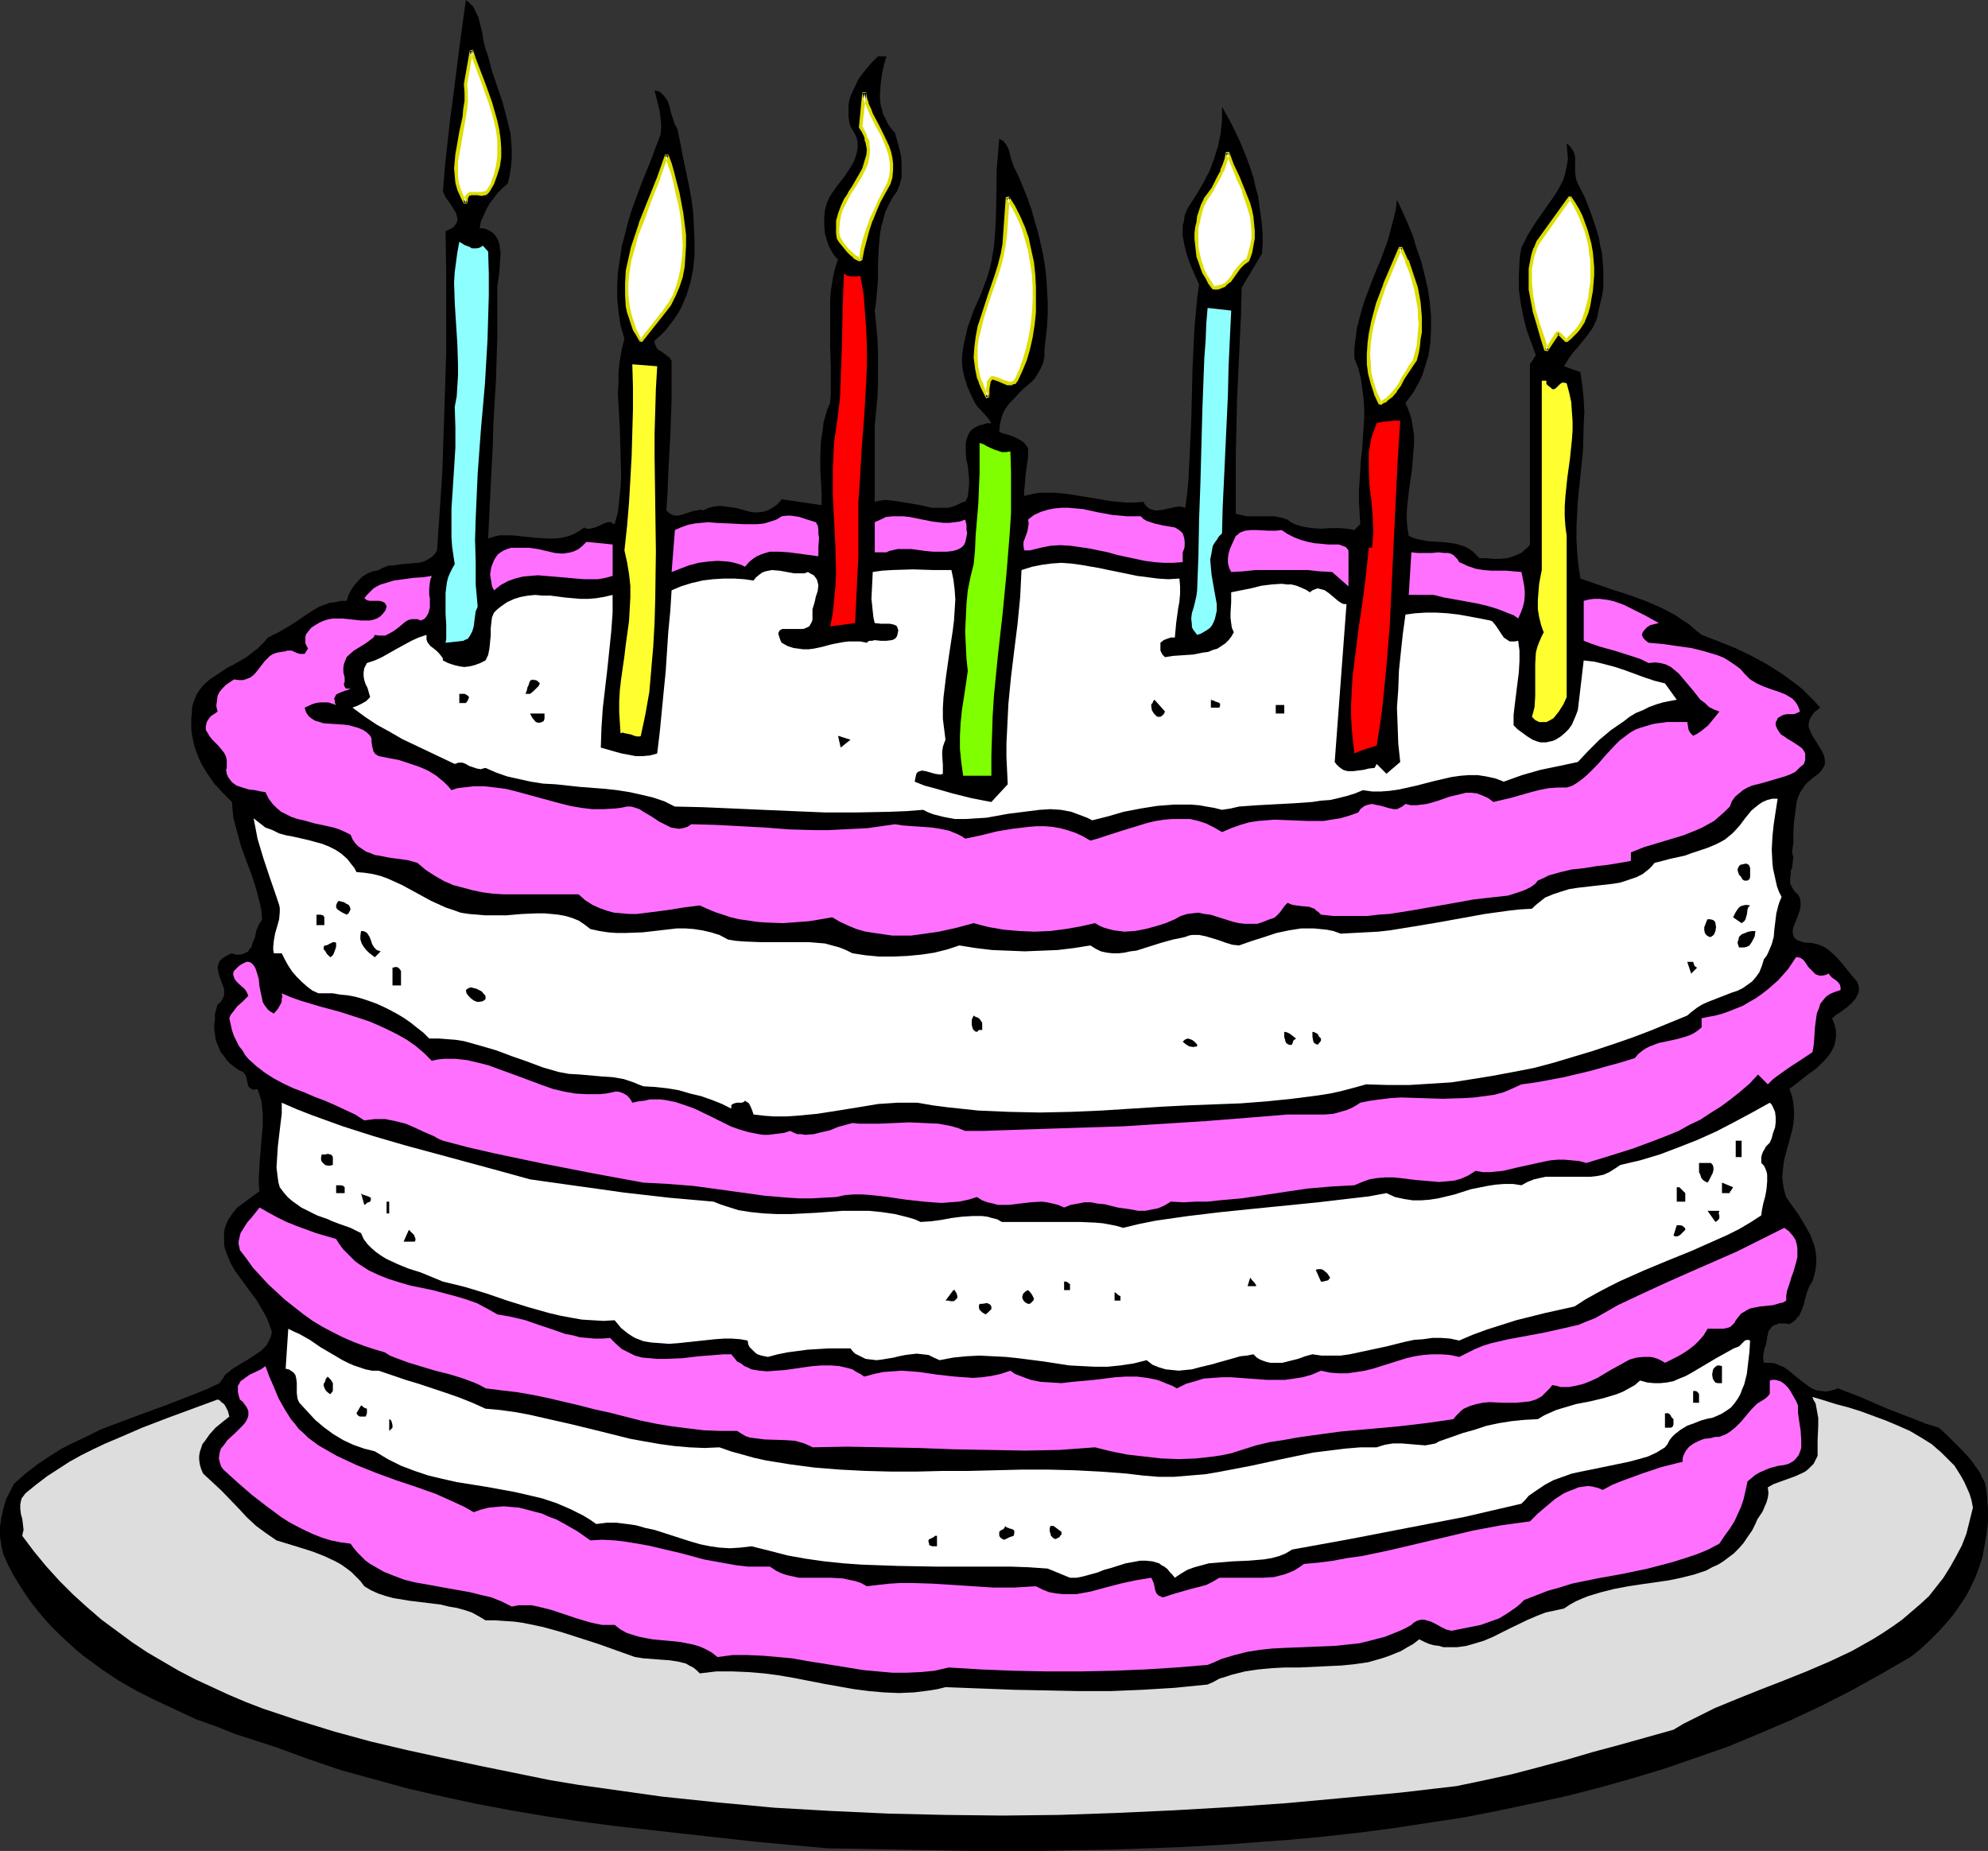
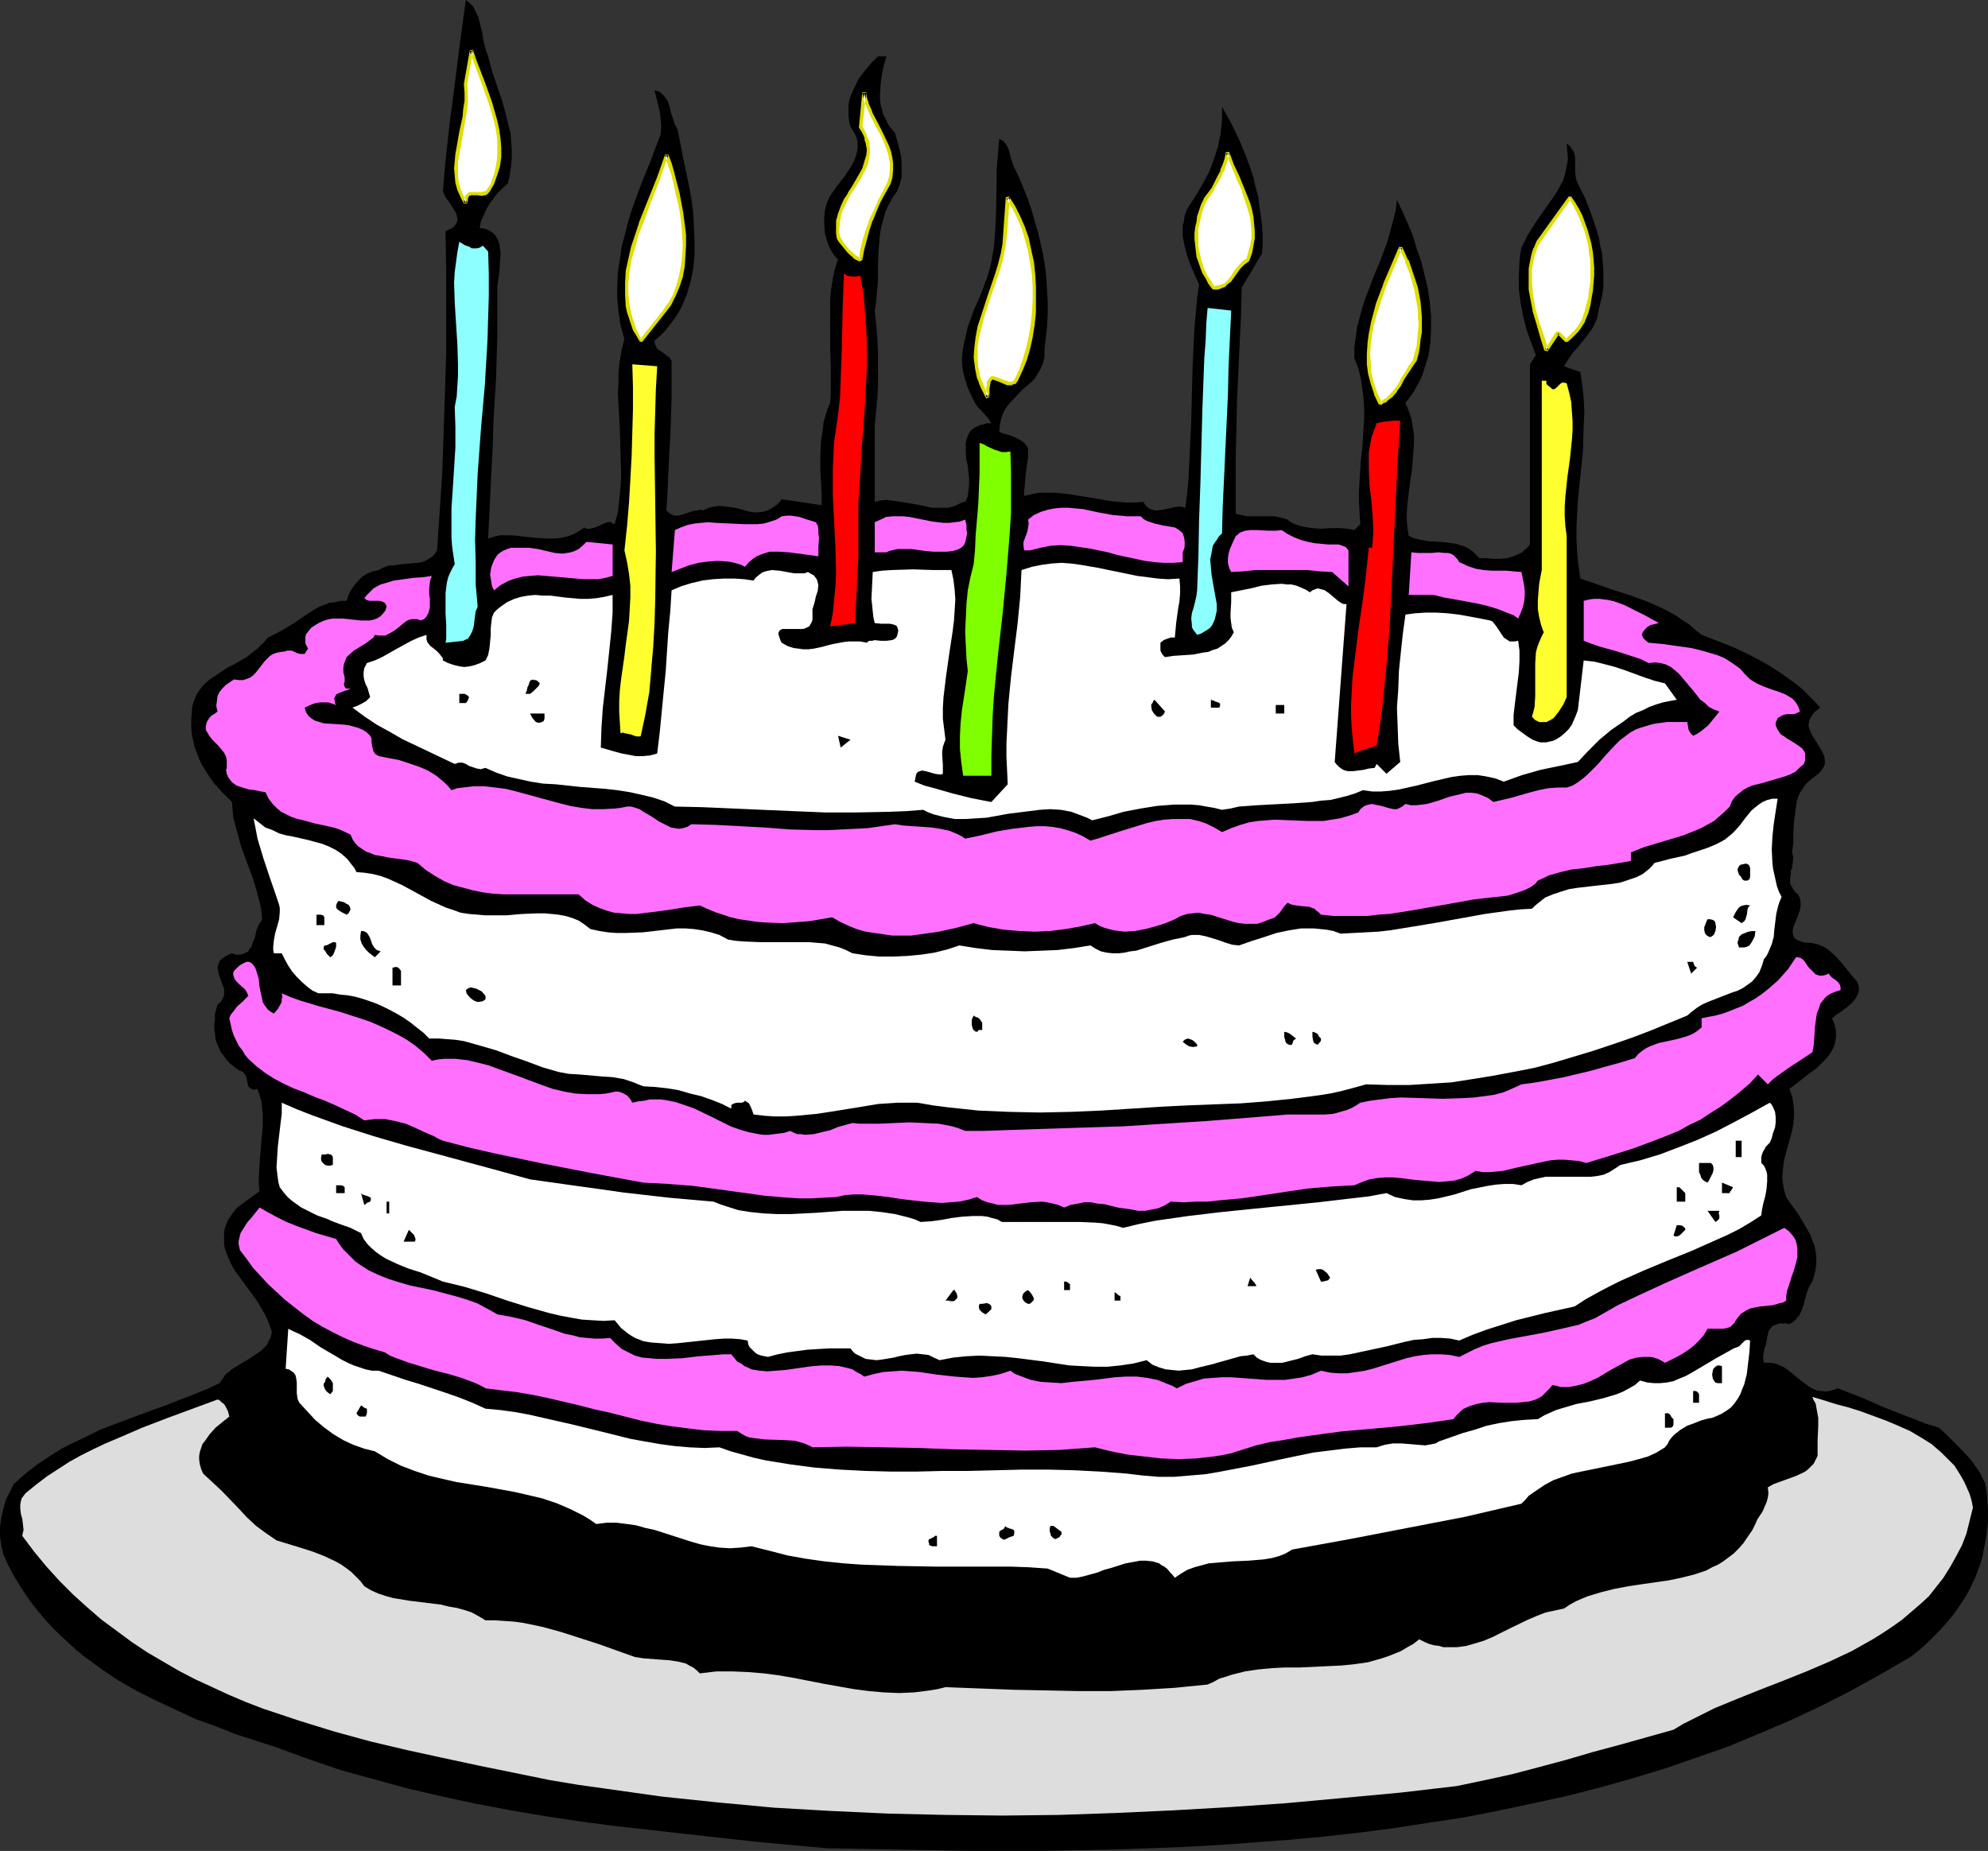
<svg xmlns="http://www.w3.org/2000/svg" xmlns:ns1="http://sodipodi.sourceforge.net/DTD/sodipodi-0.dtd" xmlns:ns2="http://www.inkscape.org/namespaces/inkscape" version="1.0" width="129.724mm" height="120.796mm" id="svg86" ns1:docname="Cake 23.wmf">
  <rect width="100%" height="100%" fill="#333333" stroke="none" />
  <ns1:namedview id="namedview86" pagecolor="#ffffff" bordercolor="#000000" borderopacity="0.25" ns2:showpageshadow="2" ns2:pageopacity="0.0" ns2:pagecheckerboard="0" ns2:deskcolor="#d1d1d1" ns2:document-units="mm" />
  <defs id="defs1">
    <pattern id="WMFhbasepattern" patternUnits="userSpaceOnUse" width="6" height="6" x="0" y="0" />
  </defs>
  <path style="fill:#000000;fill-opacity:1;fill-rule:evenodd;stroke:none" d="m 120.392,13.899 0.97,3.717 2.586,7.596 0.97,3.717 0.485,1.939 0.485,1.939 0.162,1.939 0.162,2.101 v 1.939 l -0.162,2.101 -0.323,2.263 -0.485,2.101 -1.293,1.131 -1.293,1.293 -0.97,1.293 -0.97,1.293 -0.808,1.454 -0.646,1.454 -0.646,1.454 -0.323,1.616 1.293,0.162 1.131,0.485 0.97,0.646 0.646,0.808 0.485,0.808 0.323,0.97 0.162,1.131 0.162,1.131 -0.162,2.424 -0.162,2.424 -0.323,2.263 -0.162,1.131 v 0.97 5.656 5.495 l -0.323,10.666 -0.323,5.495 -0.323,5.495 -0.162,5.818 -0.323,5.98 -0.808,16.646 1.454,-0.485 1.454,-0.323 h 1.454 1.454 l 3.07,0.323 1.616,0.162 1.454,0.162 3.07,0.162 h 1.454 l 1.454,-0.162 1.454,-0.323 1.454,-0.485 1.454,-0.808 1.454,-0.97 0.485,0.323 h 0.646 l 0.97,-0.162 0.97,-0.323 1.778,-0.808 0.808,-0.323 h 0.97 l 0.323,0.323 0.485,0.162 0.808,-2.909 0.323,-2.909 0.323,-3.071 0.162,-2.909 -0.162,-5.98 -0.162,-5.818 -0.323,-5.818 -0.162,-2.747 0.162,-2.747 v -2.909 l 0.323,-2.586 0.485,-2.747 0.646,-2.586 -0.97,-3.394 -0.485,-3.232 -0.323,-3.232 v -3.232 l 0.162,-3.232 0.485,-3.232 0.485,-3.232 0.808,-3.071 0.808,-3.232 0.97,-3.071 2.262,-6.141 2.424,-5.98 1.131,-3.071 1.131,-2.909 0.162,-1.454 v -1.454 l -0.162,-1.454 -0.162,-1.293 -0.323,-1.454 -0.323,-1.293 -0.646,-2.586 0.808,0.162 0.646,0.323 0.485,0.485 0.485,0.485 0.808,1.131 0.485,1.454 0.323,1.454 0.485,1.454 0.485,1.454 0.646,1.131 0.646,3.232 0.646,3.394 1.454,6.949 0.646,3.394 0.485,3.555 0.162,3.555 0.162,3.555 v 3.394 l -0.323,3.394 -0.646,3.232 -0.485,1.616 -0.485,1.616 -1.293,3.071 -0.808,1.454 -0.97,1.454 -0.97,1.293 -1.131,1.454 -1.293,1.293 -1.454,1.293 v 0.485 l 0.162,0.485 0.323,0.808 0.485,0.485 0.808,0.485 0.646,0.485 0.646,0.485 0.646,0.485 0.485,0.808 v 4.848 4.687 l -0.162,4.687 -0.162,4.364 -0.485,8.889 -0.162,4.525 -0.323,4.848 0.485,0.485 0.646,0.485 0.485,0.162 0.485,0.162 h 0.97 l 1.131,-0.323 2.424,-0.808 1.131,-0.162 0.646,-0.162 0.646,0.162 1.454,-0.646 1.454,-0.323 1.293,-0.162 1.293,0.162 1.131,0.162 1.293,0.162 1.293,0.323 1.131,0.323 1.131,0.323 1.131,0.162 h 1.131 l 1.131,-0.162 1.131,-0.323 1.131,-0.646 1.131,-0.808 0.646,-0.646 0.485,-0.646 9.858,1.454 v -2.747 l -0.162,-3.071 -0.162,-3.232 v -3.232 l 0.162,-3.394 0.485,-3.232 0.162,-1.616 0.485,-1.616 0.485,-1.616 0.646,-1.455 0.162,-2.263 v -2.263 -4.687 l -0.162,-4.525 v -4.848 -4.525 -2.101 l 0.162,-2.263 0.323,-2.101 0.323,-1.939 0.485,-1.939 0.646,-1.939 -0.646,-0.646 -0.485,-0.646 -0.97,-1.616 -0.646,-1.778 -0.485,-1.778 -0.162,-1.939 v -1.778 l 0.162,-1.939 0.485,-1.778 0.485,-1.131 0.646,-1.131 1.616,-2.263 1.778,-2.263 1.454,-2.263 0.646,-1.131 0.485,-1.293 0.323,-1.131 0.162,-1.131 v -1.293 l -0.323,-1.293 -0.646,-1.293 -0.808,-1.293 -0.323,-1.293 -0.162,-1.293 V 27.312 26.019 l 0.162,-1.131 0.323,-1.131 0.485,-1.131 0.485,-0.97 0.97,-2.101 1.454,-1.939 1.616,-1.939 1.778,-1.778 h 2.101 l -0.646,2.101 -0.485,2.424 -0.323,2.424 -0.162,2.424 v 1.293 l 0.162,1.293 0.323,1.131 0.323,1.293 0.646,1.131 0.485,1.131 0.808,1.131 0.97,1.131 0.485,1.778 0.485,1.778 0.485,1.939 0.162,1.939 v 1.778 1.778 l -0.485,1.778 -0.646,1.616 -1.131,1.616 -0.97,1.778 -0.808,1.778 -0.485,1.778 -0.485,1.778 -0.323,1.778 -0.323,3.717 -0.162,3.879 v 3.717 l -0.323,3.717 -0.162,1.939 -0.323,1.939 0.162,1.454 0.162,1.778 0.323,3.394 0.162,3.717 v 3.879 3.717 l -0.162,3.717 -0.323,3.394 -0.162,1.778 -0.162,1.454 v 18.909 l 1.293,-0.323 1.454,-0.162 1.454,0.162 1.293,0.162 2.909,0.485 2.909,0.485 2.747,0.646 h 1.293 1.293 1.454 l 1.293,-0.323 1.131,-0.485 1.293,-0.646 h 0.485 l 0.646,-1.293 0.162,-1.454 0.162,-1.454 v -1.616 l -0.323,-3.071 -0.323,-1.454 -0.162,-1.616 v -1.293 -1.454 l 0.323,-1.131 0.485,-1.131 0.323,-0.485 0.485,-0.485 0.485,-0.323 0.646,-0.323 0.646,-0.323 0.808,-0.162 0.97,-0.323 h 1.131 l -0.485,-0.808 -0.646,-0.808 -1.454,-1.616 -0.808,-0.808 -0.646,-0.97 -0.485,-0.97 -0.485,-0.97 -0.97,-2.263 -0.646,-2.101 -0.485,-2.101 -0.162,-2.101 0.162,-2.101 0.323,-1.939 0.485,-2.101 0.485,-2.101 1.454,-4.04 1.778,-4.04 1.454,-3.879 0.646,-2.101 0.485,-1.939 0.646,-3.879 0.323,-3.879 0.162,-3.717 0.162,-7.434 v -3.717 l 0.323,-3.879 0.323,-3.879 0.97,0.485 0.646,0.808 0.485,0.808 0.323,0.808 0.485,1.939 0.323,0.97 0.323,0.97 1.293,2.586 2.101,5.172 0.97,2.747 0.808,2.909 0.808,2.747 0.646,2.747 0.646,2.909 0.485,2.909 0.323,2.909 0.162,2.909 0.162,2.909 v 3.071 l -0.162,2.909 -0.323,2.909 -0.323,2.909 v 1.778 l -0.323,1.454 -0.646,1.454 -0.646,1.131 -0.808,1.293 -0.97,0.97 -2.262,1.939 -1.939,2.101 -0.97,0.97 -0.97,1.293 -0.646,1.131 -0.485,1.454 -0.323,1.454 -0.162,1.778 1.131,0.485 1.293,0.323 1.293,0.485 1.293,0.646 0.97,0.646 0.485,0.485 0.323,0.485 0.323,0.485 v 0.646 0.808 0.808 l -0.323,2.263 -0.323,2.263 -0.162,2.424 -0.162,1.293 v 1.293 l 1.939,-0.485 1.939,-0.323 h 1.778 1.778 l 1.778,0.162 1.616,0.162 6.949,1.131 3.717,0.646 1.778,0.162 1.939,0.162 h 2.101 l 2.101,-0.162 0.485,0.808 0.485,0.485 0.646,0.485 0.646,0.162 0.646,0.162 h 0.646 l 1.293,-0.162 1.454,-0.323 1.454,-0.323 1.293,-0.162 0.646,0.162 0.646,0.162 0.485,-3.717 0.323,-3.717 0.162,-3.555 0.162,-3.394 0.323,-6.788 0.162,-6.626 0.162,-6.626 0.323,-6.788 0.162,-3.394 0.323,-3.394 0.323,-3.555 0.485,-3.555 -0.97,-2.101 -0.97,-2.263 -0.97,-2.586 -0.646,-2.424 -0.485,-2.586 v -1.293 -1.293 l 0.323,-1.131 0.162,-1.293 0.485,-1.293 0.646,-1.131 1.778,-2.747 1.616,-2.747 1.616,-3.071 1.131,-3.071 0.97,-3.071 0.646,-3.232 0.323,-3.232 v -1.616 -1.616 l 2.262,4.04 2.101,4.363 1.778,4.363 0.808,2.263 0.808,2.424 0.485,2.263 0.646,2.263 0.323,2.424 0.323,2.263 0.323,2.424 0.162,2.424 v 2.263 l -0.162,2.424 -5.01,8.404 -0.162,6.788 -0.323,6.788 -0.646,13.737 -0.323,14.222 v 7.111 7.111 l 1.293,0.323 1.454,0.323 h 1.616 1.778 3.394 l 1.616,0.323 1.616,0.485 0.808,0.646 0.97,0.485 0.97,0.323 1.131,0.323 2.101,0.323 2.262,0.162 2.262,-0.162 h 2.262 l 1.939,0.162 0.97,0.162 0.808,0.162 1.454,-1.454 -0.162,-2.747 -0.162,-2.747 v -2.747 l 0.162,-2.586 0.323,-5.172 0.323,-2.586 0.162,-2.586 0.323,-5.01 v -2.424 l -0.162,-2.424 -0.323,-2.424 -0.323,-2.424 -0.646,-2.586 -0.97,-2.424 v -2.586 l 0.323,-2.424 0.323,-2.586 0.646,-2.424 0.646,-2.424 0.808,-2.424 1.778,-4.687 0.97,-2.424 0.97,-2.263 1.778,-4.848 0.646,-2.424 0.646,-2.424 0.646,-2.586 0.323,-2.586 1.293,2.747 1.293,2.909 1.293,3.071 0.97,3.232 1.131,3.232 0.808,3.232 0.808,3.394 0.485,3.394 0.323,3.394 v 3.232 l -0.162,3.394 -0.485,3.232 -0.97,3.071 -0.485,1.616 -0.646,1.454 -0.808,1.454 -0.808,1.454 -0.97,1.293 -0.97,1.293 0.808,1.939 0.646,1.939 0.323,1.939 0.323,2.101 v 2.101 l -0.162,2.101 -0.323,4.202 -0.646,4.364 -0.485,4.202 -0.162,2.101 v 1.939 l 0.162,1.939 0.323,1.939 1.131,0.485 1.131,0.323 2.424,0.485 4.686,0.323 2.262,0.323 1.131,0.323 0.97,0.323 0.97,0.485 0.97,0.646 0.808,0.808 0.97,0.97 h 1.616 l 1.778,0.162 h 1.616 l 1.778,-0.162 1.616,-0.485 1.454,-0.646 0.646,-0.323 0.646,-0.646 0.808,-0.646 0.485,-0.646 V 89.856 l 1.454,-2.263 -1.131,-3.071 -1.131,-3.071 -0.808,-3.232 -0.646,-3.394 -0.485,-3.394 v -3.394 l 0.162,-3.394 0.162,-1.778 0.323,-1.778 0.808,-1.616 0.808,-1.616 1.939,-3.071 4.202,-5.98 0.97,-1.454 0.808,-1.454 0.808,-1.616 0.485,-1.616 0.323,-1.616 0.323,-1.778 -0.162,-1.939 -0.162,-1.939 0.646,0.485 0.485,0.646 0.323,0.485 0.323,0.485 0.323,1.293 v 1.131 1.293 1.293 l 0.162,1.293 0.162,0.646 0.323,0.808 1.778,3.555 1.454,3.717 1.293,3.879 0.646,2.101 0.323,1.939 0.485,2.101 0.162,2.101 0.162,2.101 v 1.939 2.263 l -0.323,2.101 -0.485,1.939 -0.485,2.101 -0.162,0.97 -0.323,0.97 -0.808,1.778 -1.131,1.616 -1.293,1.616 -1.293,1.616 -1.293,1.454 -1.131,1.616 -0.97,1.616 4.04,1.454 v 0.162 l 0.485,3.232 0.323,3.232 0.162,3.232 -0.162,3.071 -0.162,6.303 -0.646,6.303 -0.646,6.303 -0.323,6.141 v 3.232 l 0.162,3.232 0.323,3.232 0.485,3.232 7.918,2.747 4.04,1.293 4.04,1.454 3.717,1.616 1.939,0.97 1.778,0.97 1.616,1.131 1.778,1.131 1.454,1.293 1.616,1.293 4.202,1.616 4.04,1.616 4.04,1.939 3.878,2.101 3.555,2.263 3.555,2.586 1.616,1.293 1.454,1.454 1.454,1.454 1.454,1.616 -0.808,0.646 -0.646,0.485 -0.485,0.646 -0.323,0.485 -0.323,0.646 -0.162,0.485 -0.162,1.131 0.323,0.97 0.485,1.131 1.293,2.101 1.293,2.101 0.485,1.131 0.162,0.97 v 1.131 l -0.323,0.646 -0.323,0.485 -0.323,0.485 -0.646,0.646 -0.646,0.485 -0.808,0.646 -0.97,0.808 -0.808,0.808 -0.646,0.97 -0.646,0.97 -0.485,1.131 -0.323,1.131 -0.323,2.424 -0.323,2.424 -0.162,2.586 v 2.586 l -0.323,2.424 0.162,0.646 0.162,0.485 -0.162,1.454 -0.162,1.293 -0.323,0.646 v 0.808 l -0.162,1.293 v 0.808 l 0.162,0.646 0.323,0.485 0.323,0.646 0.485,0.646 0.646,0.485 0.485,0.97 0.162,0.97 v 0.97 l -0.162,0.97 -0.646,1.778 -0.323,0.808 -0.323,0.808 -0.323,0.808 -0.162,0.808 v 0.646 l 0.162,0.646 0.323,0.646 0.646,0.485 0.97,0.323 0.485,0.162 0.808,0.162 h 0.97 l 0.97,0.162 1.131,0.323 0.808,0.323 0.97,0.485 0.808,0.646 1.616,1.454 1.454,1.616 1.293,1.616 1.293,1.616 1.131,1.293 0.323,0.808 0.162,0.646 v 0.808 l -0.162,0.646 -0.323,0.646 -0.323,0.646 -0.97,1.131 -1.293,1.131 -1.293,0.97 -1.293,0.808 -0.485,0.485 -0.485,0.323 0.646,1.616 0.323,1.454 v 1.454 l -0.162,1.293 -0.323,1.131 -0.646,1.293 -0.646,0.97 -0.97,1.131 -0.97,0.97 -0.97,0.97 -2.424,1.778 -2.262,1.778 -2.101,1.616 0.646,1.778 0.323,1.778 0.162,1.778 v 1.616 l -0.162,1.778 -0.323,1.616 -1.778,6.464 -0.323,1.616 -0.162,1.616 -0.162,1.616 0.162,1.616 0.323,1.778 0.485,1.616 0.646,0.97 0.808,1.131 1.616,2.263 1.454,2.424 1.454,2.586 0.485,1.293 0.485,1.293 0.323,1.454 0.162,1.454 v 1.454 l -0.162,1.454 -0.323,1.454 -0.485,1.616 -0.808,1.293 -0.485,1.293 -0.485,1.616 -0.323,1.454 -0.485,1.293 -0.646,1.454 -0.485,0.485 -0.485,0.646 -0.646,0.485 -0.808,0.485 -0.97,-0.162 h -0.808 -0.808 l -0.808,0.323 -0.808,0.323 -0.485,0.646 -0.485,0.646 -0.162,0.808 -0.162,0.808 -0.162,0.97 -0.162,0.808 -0.323,0.808 -0.323,1.778 v 0.808 l 0.162,0.97 h 1.454 l 1.293,0.162 1.131,0.485 1.131,0.485 1.131,0.808 0.97,0.808 1.778,1.454 1.939,1.454 0.97,0.646 1.131,0.485 1.131,0.162 1.293,0.162 1.454,-0.323 0.646,-0.162 0.808,-0.323 2.909,1.131 2.909,1.131 6.302,2.747 6.302,2.424 3.232,1.293 3.232,0.97 1.939,1.778 1.939,1.939 1.939,1.939 1.939,2.101 1.616,2.263 0.808,1.131 0.485,1.131 0.646,1.131 0.323,1.293 0.162,1.293 0.162,1.293 0.162,3.071 v 2.909 l -0.323,2.909 -0.485,2.747 -0.485,2.747 -0.808,2.586 -0.97,2.586 -1.131,2.424 -1.293,2.424 -1.616,2.424 -1.616,2.263 -1.778,2.101 -1.939,2.101 -2.101,2.101 -2.101,1.939 -2.424,1.939 -7.272,4.202 -7.272,4.04 -7.595,3.879 -7.595,3.555 -7.595,3.232 -7.757,3.232 -7.918,2.747 -7.918,2.747 -8.08,2.424 -8.08,2.263 -8.242,2.101 -8.242,1.778 -8.403,1.778 -8.242,1.616 -8.565,1.293 -8.403,1.293 -8.565,1.131 -8.726,0.97 -8.565,0.808 -8.726,0.646 -8.726,0.646 -8.726,0.485 -8.726,0.323 -8.888,0.323 -17.614,0.323 h -17.614 l -17.614,-0.323 -17.614,-0.323 -17.614,-1.616 -17.453,-1.939 -8.565,-0.97 -8.726,-0.97 -8.565,-1.131 -8.565,-1.293 -8.565,-1.454 -8.565,-1.616 -8.242,-1.778 -8.403,-1.939 -8.242,-2.263 -8.242,-2.263 -8.08,-2.747 -7.918,-2.909 -5.01,-1.616 -5.01,-1.616 -4.848,-1.939 -5.01,-1.778 -4.848,-2.263 -4.848,-2.263 -4.848,-2.424 -4.525,-2.586 -4.363,-2.909 -4.363,-3.232 -1.939,-1.616 -1.939,-1.778 -1.939,-1.778 -1.939,-1.939 -1.778,-1.939 -1.616,-1.939 -1.778,-2.263 L 6.141,393.038 4.686,390.776 3.232,388.351 1.939,385.927 0.808,383.341 0.323,381.24 0,378.978 v -2.424 l 0.323,-2.263 0.485,-2.101 0.646,-2.263 0.97,-1.939 0.97,-1.939 2.909,-2.586 2.909,-2.263 2.909,-1.939 3.07,-1.939 3.232,-1.616 3.07,-1.454 3.232,-1.616 3.394,-1.293 6.464,-2.424 6.626,-2.424 6.626,-2.586 3.232,-1.293 3.07,-1.454 0.808,-1.131 0.646,-0.97 0.808,-0.646 0.97,-0.808 2.101,-1.293 1.939,-1.131 1.939,-1.293 0.97,-0.646 0.646,-0.646 0.808,-0.808 0.485,-0.97 0.485,-0.97 0.323,-1.293 -0.646,-1.939 -0.808,-1.939 -1.131,-1.939 -1.131,-1.939 -2.747,-3.717 -2.586,-3.555 -1.131,-1.939 -0.808,-1.939 -0.646,-1.778 -0.162,-0.97 v -0.97 -0.97 -0.97 l 0.162,-0.97 0.323,-0.97 0.485,-1.131 0.646,-0.97 0.808,-1.131 0.808,-0.97 5.494,-4.04 -0.162,-1.616 v -1.616 l 0.162,-3.232 0.485,-6.303 0.323,-3.232 v -3.071 l -0.162,-1.616 -0.162,-1.454 -0.485,-1.616 -0.485,-1.454 -0.646,0.162 H 62.378 l -0.323,-0.162 -0.323,-0.162 -0.485,-0.485 -0.162,-0.646 -0.162,-0.808 -0.162,-0.808 -0.323,-0.646 -0.485,-0.646 -1.131,-0.485 -1.131,-0.808 -0.97,-0.808 -0.808,-0.808 -0.646,-0.97 -0.808,-0.97 -0.485,-1.131 -0.485,-1.131 -0.323,-0.97 -0.162,-1.293 -0.162,-1.131 v -1.293 l 0.162,-1.131 v -1.293 l 0.323,-1.293 0.323,-1.131 0.485,-0.323 0.323,-0.323 0.485,-0.808 0.323,-0.808 v -0.808 -0.808 l -0.323,-0.808 -0.646,-1.778 -0.323,-0.97 -0.162,-0.808 -0.162,-0.808 0.162,-0.808 0.323,-0.808 0.646,-0.646 0.485,-0.323 0.485,-0.323 0.646,-0.323 0.808,-0.323 0.97,0.323 h 0.97 l 0.808,-0.162 0.646,-0.323 0.646,-0.323 0.323,-0.646 0.485,-0.485 0.162,-0.808 0.646,-1.454 0.162,-0.808 0.162,-0.808 0.646,-1.616 0.485,-0.646 0.323,-0.646 -0.162,-1.939 -0.323,-1.778 -0.97,-3.717 -1.131,-3.555 -1.293,-3.394 -1.293,-3.555 -0.97,-3.555 -0.485,-1.778 -0.485,-1.939 -0.162,-1.778 -0.162,-1.939 -2.262,-2.263 -2.101,-2.263 -1.778,-2.586 -1.454,-2.424 -0.646,-1.454 -0.97,-2.586 -0.323,-1.454 -0.323,-1.454 -0.162,-1.454 v -1.454 -1.616 l 0.162,-0.97 v -0.97 l 0.162,-0.97 0.323,-0.97 0.646,-1.616 0.97,-1.454 0.97,-1.131 1.293,-1.131 1.454,-0.97 1.454,-0.97 1.454,-0.97 1.616,-0.808 3.07,-1.778 1.454,-1.131 1.454,-1.131 1.293,-1.293 1.131,-1.293 1.293,-0.646 1.293,-0.646 2.262,-1.293 2.262,-1.454 2.101,-1.454 2.262,-1.454 1.131,-0.646 1.293,-0.485 1.293,-0.485 1.293,-0.162 1.454,-0.323 h 1.454 l 0.485,-1.454 0.646,-1.293 0.808,-1.131 0.97,-1.131 0.97,-0.97 1.293,-0.808 1.293,-0.485 1.454,-0.323 0.808,-0.485 0.808,-0.323 0.97,-0.323 h 0.97 l 1.939,-0.323 2.101,-0.162 1.939,-0.162 0.97,-0.162 0.97,-0.323 0.808,-0.485 0.808,-0.485 0.808,-0.808 0.485,-0.808 0.646,-9.535 0.646,-9.535 0.323,-9.697 0.323,-9.858 0.323,-10.02 V 77.088 67.069 l -0.162,-10.02 0.97,-0.485 0.97,-0.485 0.485,-0.646 0.323,-0.485 0.162,-0.485 v -0.646 l -0.162,-0.646 -0.162,-0.646 -0.808,-1.293 -0.808,-1.293 -0.97,-1.293 -0.646,-1.454 0.485,-5.98 0.646,-5.98 0.646,-5.818 0.808,-5.98 1.454,-11.636 0.808,-5.98 L 114.897,0 l 0.646,0.485 0.646,0.646 0.646,0.646 0.323,0.808 0.808,1.616 0.485,1.939 0.485,1.939 0.323,2.101 0.485,1.939 z" id="path1" />
  <path style="fill:#ffffff;fill-opacity:1;fill-rule:evenodd;stroke:none" d="m 120.392,47.19 -0.485,0.323 -0.323,0.162 -0.808,0.162 h -0.97 l -0.485,-0.162 h -0.323 l -0.97,0.162 h -0.323 l -0.323,0.323 -0.162,0.162 -0.162,0.485 -0.162,0.485 v 0.808 l -0.97,-1.778 -0.646,-1.616 -0.485,-1.616 -0.162,-1.778 -0.162,-1.778 0.162,-1.778 0.162,-1.778 0.323,-1.778 0.646,-3.717 0.808,-3.717 0.162,-1.939 0.162,-1.939 v -1.939 -2.101 l 1.454,-8.404 0.646,1.939 0.808,2.101 1.616,4.363 1.454,4.525 0.808,2.101 0.485,2.263 0.485,2.263 0.323,2.263 0.162,2.263 v 2.263 l -0.323,2.101 -0.485,2.263 -0.808,2.101 z" id="path2" />
  <path style="fill:#dddd00;fill-opacity:1;fill-rule:evenodd;stroke:none" d="m 119.907,47.029 0.162,-0.162 -0.323,0.323 0.162,-0.162 -0.485,0.162 h 0.162 l -0.97,0.162 h 0.162 -0.97 v 0 h -0.323 -0.646 -0.808 -0.323 l -0.162,0.162 -0.323,0.323 h -0.162 l -0.162,0.323 v 0 l -0.323,0.485 v 0 l -0.162,0.646 v 0 0.808 l 0.808,-0.162 -0.97,-1.778 -0.646,-1.616 v 0 l -0.485,-1.616 v 0 l -0.162,-1.616 v 0 -1.778 -1.778 0.162 l 0.323,-1.778 0.323,-1.778 0.646,-3.717 0.646,-3.717 0.323,-1.939 0.162,-1.939 v -2.101 l -0.162,-2.101 v 0 l 1.454,-8.404 -0.808,0.162 0.646,1.939 0.808,2.101 1.616,4.363 1.616,4.525 0.646,2.101 0.646,2.263 v 0 l 0.485,2.263 0.323,2.263 v -0.162 2.263 2.263 -0.162 l -0.323,2.263 v 0 l -0.485,2.101 -0.808,2.101 h 0.162 l -1.293,1.939 0.808,0.323 1.131,-1.939 v 0 l 0.808,-2.263 0.646,-2.101 v 0 l 0.323,-2.263 v 0 -2.263 l -0.162,-2.263 v 0 l -0.323,-2.263 -0.485,-2.263 v 0 l -0.646,-2.263 -0.646,-2.263 -1.616,-4.525 -1.616,-4.202 -0.808,-2.101 -0.646,-2.101 -0.808,0.162 -1.454,8.242 v 0.162 l 0.162,2.101 v 1.939 0 l -0.323,1.939 -0.162,1.939 -0.808,3.717 -0.646,3.717 -0.323,1.778 -0.162,1.778 v 0 l -0.162,1.778 0.162,1.778 v 0 l 0.162,1.778 v 0 l 0.485,1.778 v 0 l 0.808,1.778 0.808,1.616 0.808,-0.162 0.162,-0.646 v 0 -0.485 0 l 0.162,-0.323 v 0 l 0.162,-0.323 v 0 l 0.323,-0.162 -0.162,0.162 0.323,-0.162 h 0.808 v 0 h 0.323 v 0 h 0.485 v 0 l 0.97,0.162 v 0 l 0.808,-0.162 h 0.162 l 0.323,-0.162 0.162,-0.162 0.323,-0.323 0.162,-0.162 z" id="path3" />
  <path style="fill:#ffffff;fill-opacity:1;fill-rule:evenodd;stroke:none" d="m 219.291,45.251 -2.424,4.363 -0.97,2.263 -0.97,2.263 -0.97,2.424 -0.646,2.424 -0.646,2.424 -0.485,2.586 -0.646,-0.323 -0.808,-0.485 -0.808,-0.646 -0.646,-0.646 -1.454,-1.778 -0.646,-0.808 -0.485,-0.808 v -0.97 l -0.162,-1.131 0.162,-1.778 0.485,-1.939 0.485,-1.616 0.808,-1.778 0.97,-1.454 0.97,-1.616 1.778,-3.071 0.808,-1.454 0.646,-1.616 0.323,-1.616 0.162,-1.616 v -0.808 l -0.162,-0.97 -0.323,-0.97 -0.323,-0.808 -0.485,-0.97 -0.646,-1.131 0.97,-8.242 0.323,1.293 0.323,1.293 0.485,1.293 0.646,1.454 1.293,2.586 1.454,2.586 1.293,2.747 0.485,1.454 0.323,1.454 0.162,1.454 v 1.454 l -0.162,1.616 z" id="path4" />
  <path style="fill:#dddd00;fill-opacity:1;fill-rule:evenodd;stroke:none" d="m 218.806,45.089 v 0 l -2.262,4.363 -0.97,2.263 -1.131,2.263 v 0.162 l -0.808,2.263 -0.808,2.424 -0.646,2.586 v 0 l -0.323,2.586 0.646,-0.323 -0.808,-0.323 v 0 l -0.808,-0.485 0.162,0.162 -0.808,-0.808 -0.808,-0.646 -1.293,-1.616 v 0 l -0.485,-0.808 -0.485,-0.808 v 0.162 l -0.162,-1.131 v 0.162 -1.131 l 0.162,-1.778 v 0 l 0.323,-1.778 0.646,-1.778 v 0.162 l 0.808,-1.616 0.808,-1.616 v 0 l 0.97,-1.454 1.939,-3.071 v -0.162 l 0.808,-1.454 v 0 l 0.646,-1.616 v 0 l 0.323,-1.616 v 0 l 0.162,-1.778 v 0 l -0.162,-0.97 V 35.07 34.908 l -0.323,-0.808 -0.162,-0.162 -0.323,-0.97 -0.485,-0.97 v 0 l -0.485,-0.97 v 0.323 l 0.97,-8.404 h -0.97 l 0.323,1.293 v 0.162 l 0.323,1.293 h 0.162 l 0.485,1.293 0.646,1.454 1.293,2.586 1.454,2.586 1.131,2.747 v 0 l 0.485,1.454 v -0.162 l 0.323,1.454 0.162,1.454 v 0 1.454 0 l -0.162,1.616 v -0.162 l -0.485,1.616 0.808,0.323 0.485,-1.616 v -0.162 l 0.162,-1.616 v 0 -1.454 -0.162 l -0.162,-1.454 -0.323,-1.454 v 0 l -0.485,-1.454 v 0 l -1.293,-2.747 -1.293,-2.586 -1.454,-2.747 -0.485,-1.293 -0.646,-1.293 0.162,0.162 -0.485,-1.454 v 0.162 l -0.162,-1.454 h -0.97 l -0.808,8.404 v 0.323 l 0.646,0.97 v 0 l 0.485,0.97 0.323,0.808 h -0.162 l 0.323,0.97 v -0.162 l 0.162,0.97 0.162,0.808 v 0 l -0.162,1.616 v -0.162 l -0.485,1.616 v 0 l -0.485,1.616 v 0 l -0.808,1.454 v 0 l -1.778,3.071 -0.97,1.454 v 0.162 l -0.97,1.454 -0.808,1.778 v 0 l -0.646,1.778 -0.485,1.778 v 0.162 1.778 1.131 0 l 0.162,1.131 v 0.162 l 0.485,0.808 0.646,0.808 v 0 l 1.454,1.778 0.646,0.646 0.808,0.646 v 0.162 l 0.808,0.485 v 0 l 0.808,0.323 0.646,-0.323 0.485,-2.586 v 0 l 0.646,-2.424 0.646,-2.424 0.808,-2.424 v 0.162 l 0.97,-2.424 0.97,-2.263 2.424,-4.363 v 0 z" id="path5" />
  <path style="fill:#ffffff;fill-opacity:1;fill-rule:evenodd;stroke:none" d="m 307.686,63.998 -1.131,0.97 -0.97,0.97 -0.808,1.293 -0.808,0.97 -0.97,1.131 -0.97,0.97 -0.485,0.162 -0.808,0.323 -0.646,0.162 h -0.808 l -0.808,-1.131 -0.808,-1.293 -0.646,-1.293 -0.646,-1.293 -0.485,-1.293 -0.323,-1.454 -0.323,-1.293 -0.162,-1.454 v -1.454 -1.293 l 0.162,-1.454 0.162,-1.454 0.323,-1.454 0.485,-1.293 0.485,-1.454 0.646,-1.293 1.778,-2.747 1.616,-2.909 0.646,-1.454 0.485,-1.454 0.485,-1.454 0.485,-1.616 1.131,3.071 1.293,3.071 1.454,3.232 1.131,3.232 0.485,1.616 0.323,1.778 0.323,1.616 0.162,1.778 -0.162,1.616 -0.162,1.778 -0.485,1.778 z" id="path6" />
  <path style="fill:#dddd00;fill-opacity:1;fill-rule:evenodd;stroke:none" d="m 307.363,63.998 0.162,-0.323 -1.131,0.808 -0.162,0.162 -0.97,1.131 v 0 l -0.97,1.131 -0.646,1.131 -0.97,1.131 0.162,-0.162 -0.97,0.97 V 69.816 l -0.485,0.323 v 0 l -0.646,0.162 -0.808,0.162 h 0.162 l -0.808,0.162 0.323,0.162 -0.808,-1.293 -0.808,-1.293 v 0.162 l -0.646,-1.293 -0.646,-1.293 h 0.162 l -0.485,-1.293 -0.323,-1.293 v 0 l -0.323,-1.454 -0.162,-1.293 v 0 -1.454 -1.293 0 -1.454 l 0.323,-1.293 0.323,-1.454 v 0 l 0.323,-1.293 0.485,-1.454 v 0 l 0.646,-1.293 v 0 l 1.778,-2.586 v -0.162 l 1.616,-2.909 0.646,-1.454 h 0.162 l 0.485,-1.454 0.485,-1.616 0.323,-1.454 h -0.808 l 1.293,3.071 1.293,3.232 1.454,3.071 h -0.162 l 1.131,3.232 0.485,1.616 0.485,1.616 v 0 l 0.162,1.778 0.162,1.616 v 0 1.616 0 l -0.323,1.778 v 0 l -0.485,1.778 -0.485,1.778 0.808,0.162 0.646,-1.778 0.323,-1.778 v 0 l 0.323,-1.778 v -0.162 -1.616 -0.162 l -0.162,-1.616 -0.162,-1.778 v 0 l -0.323,-1.616 -0.485,-1.778 -1.293,-3.232 v 0 l -1.293,-3.232 -1.454,-3.071 -1.131,-3.071 h -0.808 l -0.323,1.616 -0.485,1.454 -0.646,1.454 h 0.162 l -0.808,1.454 -1.454,2.909 v 0 l -1.939,2.586 v 0.162 l -0.646,1.293 v 0 l -0.485,1.454 -0.485,1.454 v 0 l -0.162,1.454 -0.323,1.293 -0.162,1.454 v 0.162 1.293 l 0.162,1.454 v 0 l 0.162,1.454 0.162,1.454 v 0 l 0.485,1.293 0.485,1.454 v 0 l 0.485,1.293 0.808,1.293 v 0 l 0.646,1.293 0.97,1.293 0.323,0.162 h 0.808 0.162 l 0.646,-0.162 0.646,-0.323 h 0.162 l 0.646,-0.323 v -0.162 l 0.97,-0.808 h 0.162 l 0.808,-1.131 0.808,-1.131 0.808,-1.131 v 0 l 0.97,-0.97 v 0 l 1.131,-0.808 0.162,-0.323 z" id="path7" />
  <path style="fill:#ffffff;fill-opacity:1;fill-rule:evenodd;stroke:none" d="m 163.539,77.088 -5.494,6.949 -0.808,-1.454 -0.646,-1.293 -0.646,-1.454 -0.485,-1.454 -0.323,-1.293 -0.323,-1.616 -0.323,-2.747 v -2.909 l 0.323,-2.909 0.485,-2.909 0.808,-2.909 0.97,-2.909 0.97,-3.071 2.262,-5.656 2.262,-5.656 0.97,-2.747 0.808,-2.747 0.808,2.101 0.646,2.263 0.646,2.424 0.646,2.586 0.646,2.424 0.323,2.586 0.323,2.747 0.323,2.586 v 2.586 2.586 l -0.323,2.586 -0.485,2.424 -0.646,2.424 -0.97,2.263 -1.293,2.263 z" id="path8" />
  <path style="fill:#dddd00;fill-opacity:1;fill-rule:evenodd;stroke:none" d="m 163.216,76.927 v 0 l -5.494,6.949 h 0.646 l -0.808,-1.454 -0.646,-1.293 v 0 l -0.485,-1.454 v 0 l -0.485,-1.454 -0.323,-1.293 v 0 l -0.323,-1.454 -0.323,-2.909 v 0.162 -2.909 0 l 0.323,-2.909 0.485,-2.909 v 0 l 0.808,-2.747 0.808,-3.071 1.131,-2.909 v 0.162 l 2.101,-5.818 2.262,-5.656 v -0.162 l 0.97,-2.747 0.97,-2.747 h -0.808 l 0.646,2.263 0.808,2.263 0.646,2.424 0.485,2.424 v 0 l 0.646,2.586 0.485,2.586 0.323,2.586 0.162,2.586 v 0 l 0.162,2.586 -0.162,2.586 v 0 l -0.323,2.586 -0.485,2.424 v 0 l -0.646,2.263 v 0 l -0.808,2.263 -1.293,2.263 v -0.162 l -1.454,2.101 0.646,0.485 1.616,-2.101 v 0 l 1.131,-2.263 0.97,-2.263 v 0 l 0.808,-2.424 v 0 l 0.485,-2.586 0.162,-2.586 v 0 l 0.162,-2.586 v -2.586 -0.162 l -0.323,-2.586 -0.323,-2.586 -0.485,-2.586 -0.485,-2.586 v 0 l -0.646,-2.424 -0.646,-2.586 -0.646,-2.263 -0.808,-2.101 h -0.808 l -0.97,2.747 -0.97,2.747 v 0 l -2.262,5.656 -2.262,5.656 v 0.162 l -0.97,2.909 -0.97,2.909 -0.646,2.909 v 0 l -0.646,2.909 -0.162,3.071 v 0 2.909 0 l 0.162,2.909 0.323,1.454 v 0 l 0.485,1.454 0.485,1.454 v 0 l 0.485,1.454 v 0 l 0.808,1.293 0.808,1.454 0.646,0.162 5.494,-6.949 v 0 z" id="path9" />
  <path style="fill:#ffffff;fill-opacity:1;fill-rule:evenodd;stroke:none" d="m 250.48,93.896 -0.323,0.485 -0.646,0.162 -0.485,0.162 -0.485,-0.162 -1.131,-0.485 -1.131,-0.485 -0.97,-0.323 h -0.485 l -0.323,0.162 -0.323,0.162 -0.323,0.485 -0.162,0.808 v 1.131 1.939 l -0.808,-1.131 -0.646,-1.293 -0.485,-1.131 -0.323,-1.293 -0.646,-2.424 -0.162,-2.586 v -2.424 l 0.485,-2.424 0.485,-2.586 0.646,-2.424 1.616,-5.172 1.778,-5.01 0.808,-2.586 0.646,-2.586 0.485,-2.586 0.323,-2.586 0.646,-9.05 1.454,2.263 1.293,2.586 0.97,2.586 0.97,2.747 0.808,2.909 0.485,2.909 0.323,3.071 0.323,3.232 v 3.071 l -0.162,3.071 -0.323,3.071 -0.485,2.909 -0.646,2.909 -0.808,2.747 -0.97,2.747 z" id="path10" />
  <path style="fill:#dddd00;fill-opacity:1;fill-rule:evenodd;stroke:none" d="m 250.157,93.734 v -0.162 l -0.323,0.485 0.162,-0.162 -0.646,0.323 0.162,-0.162 -0.485,0.162 h 0.162 l -0.646,-0.162 h 0.162 l -1.131,-0.323 v 0 l -1.131,-0.485 v 0 l -0.97,-0.323 h -0.162 l -0.323,-0.162 h -0.323 l -0.323,0.162 -0.162,0.162 -0.323,0.323 v 0 l -0.323,0.485 -0.162,0.162 v 0.808 l -0.162,0.97 v 2.101 l 0.808,-0.162 -0.808,-1.293 v 0.162 l -0.485,-1.293 -0.485,-1.293 v 0.162 l -0.485,-1.293 -0.485,-2.424 v 0.162 l -0.162,-2.586 v 0 -2.424 0 l 0.323,-2.424 v 0.162 l 0.646,-2.586 0.646,-2.586 1.616,-5.01 1.778,-5.01 0.808,-2.586 0.646,-2.586 v 0 l 0.485,-2.747 0.323,-2.586 v 0 l 0.646,-9.05 -0.808,0.323 1.293,2.263 v -0.162 l 1.293,2.586 1.131,2.586 v 0 l 0.808,2.747 0.808,2.909 v 0 l 0.485,2.909 0.485,3.071 0.162,3.071 v 0 3.071 l -0.162,3.071 v 0 l -0.323,2.909 -0.485,3.071 v 0 l -0.646,2.747 -0.808,2.747 v 0 l -0.97,2.747 v 0 l -1.131,2.424 0.808,0.323 1.131,-2.424 v 0 l 1.131,-2.747 v 0 l 0.808,-2.747 0.646,-2.909 v 0 l 0.485,-3.071 0.323,-3.071 v 0 -3.071 -3.071 -0.162 l -0.162,-3.071 -0.323,-3.071 -0.646,-2.909 v 0 l -0.646,-3.071 -0.97,-2.747 v 0 l -1.131,-2.586 -1.293,-2.586 v 0 l -1.454,-2.263 -0.808,0.162 -0.646,9.05 v 0 l -0.162,2.424 -0.485,2.747 v -0.162 l -0.646,2.586 -0.808,2.586 -1.778,5.172 -1.616,5.01 -0.808,2.424 -0.485,2.586 v 0 l -0.323,2.586 v 0 l -0.162,2.424 v 0.162 l 0.323,2.424 v 0.162 l 0.485,2.424 0.485,1.131 v 0.162 l 0.485,1.131 0.646,1.293 v 0 l 0.646,1.293 0.808,-0.323 v -1.939 0 l 0.162,-0.97 0.162,-0.808 -0.162,0.162 0.323,-0.485 v 0 l 0.323,-0.323 -0.162,0.162 0.323,-0.162 h -0.162 l 0.323,0.162 v 0 l 0.97,0.323 v 0 l 1.131,0.485 v 0 l 1.131,0.485 h 0.162 0.485 0.162 0.485 v -0.162 l 0.646,-0.162 h 0.162 l 0.323,-0.485 0.162,-0.162 z" id="path11" />
  <path style="fill:#ffffff;fill-opacity:1;fill-rule:evenodd;stroke:none" d="m 391.233,77.088 -0.808,1.939 -0.97,1.778 -0.646,0.808 -0.808,0.808 -0.808,0.808 -0.808,0.808 -2.101,-1.939 -2.909,4.202 -0.97,-3.071 -1.131,-3.232 -0.808,-3.394 -0.646,-3.394 -0.323,-1.778 -0.162,-1.778 v -1.616 l 0.162,-1.778 0.162,-1.616 0.323,-1.616 0.646,-1.778 0.646,-1.616 7.918,-10.99 0.97,1.616 0.97,1.454 0.808,1.616 0.646,1.778 0.485,1.778 0.646,1.778 0.323,1.778 0.323,1.778 0.162,1.939 0.162,1.778 v 1.939 1.939 l -0.323,1.778 -0.162,1.939 -0.485,1.778 z" id="path12" />
  <path style="fill:#dddd00;fill-opacity:1;fill-rule:evenodd;stroke:none" d="m 390.748,77.088 v -0.162 l -0.646,1.939 v 0 l -0.97,1.616 -0.808,0.97 0.162,-0.162 -0.808,0.808 -0.808,0.808 -0.808,0.808 h 0.485 l -1.939,-1.939 h -0.808 l -2.747,4.363 0.808,0.162 -0.97,-3.232 -1.131,-3.232 -0.97,-3.394 v 0.162 l -0.646,-3.555 -0.162,-1.616 v 0 l -0.162,-1.778 v -1.616 -1.778 0 l 0.323,-1.616 v 0 l 0.323,-1.616 0.646,-1.616 h -0.162 l 0.808,-1.454 v 0 l 7.757,-10.99 h -0.646 l 0.97,1.454 0.808,1.616 v -0.162 l 0.808,1.778 v 0 l 0.646,1.616 v 0 l 0.646,1.616 0.485,1.778 0.485,1.939 v -0.162 l 0.162,1.939 0.323,1.778 v 0 1.778 1.939 1.939 -0.162 l -0.323,1.939 -0.162,1.778 v 0 l -0.485,1.778 -0.485,1.939 0.97,0.162 0.485,-1.778 0.323,-1.939 v 0 l 0.323,-1.778 0.162,-1.939 v 0 l 0.162,-1.939 v -1.939 l -0.162,-1.778 v -0.162 l -0.162,-1.778 -0.323,-1.778 v -0.162 l -0.485,-1.778 -0.485,-1.778 -0.646,-1.778 v 0 l -0.646,-1.778 v 0 l -0.808,-1.616 v 0 l -0.97,-1.616 -0.97,-1.454 h -0.646 l -7.918,10.99 v 0 l -0.646,1.616 -0.162,0.162 -0.485,1.616 -0.323,1.616 v 0 l -0.323,1.778 v 0 1.778 1.616 1.778 0 l 0.323,1.778 0.646,3.394 v 0.162 l 0.97,3.232 0.97,3.394 0.97,3.071 0.808,0.162 2.909,-4.363 h -0.646 l 2.101,2.101 h 0.485 l 0.97,-0.808 0.808,-0.808 0.808,-0.808 v 0 l 0.646,-0.808 1.131,-1.778 v -0.162 l 0.808,-1.939 v 0 z" id="path13" />
  <path style="fill:#8effff;fill-opacity:1;fill-rule:evenodd;stroke:none" d="m 118.291,61.089 0.808,-0.485 1.293,1.454 0.162,5.495 v 5.333 l -0.162,5.495 -0.162,5.495 -0.646,10.99 -0.97,10.99 -0.808,10.99 -0.485,10.99 -0.162,5.333 0.162,5.495 v 5.495 l 0.485,5.495 -0.485,1.131 -0.162,1.131 -0.323,2.586 -0.323,1.131 -0.485,0.97 -0.323,0.485 -0.323,0.485 -0.485,0.162 -0.646,0.323 -4.363,0.485 0.162,-0.97 v -1.131 -2.424 l -0.162,-2.586 v -2.586 -2.586 l 0.162,-1.293 0.162,-1.293 0.323,-1.293 0.485,-1.131 0.485,-0.97 0.646,-1.131 -0.323,-2.101 -0.323,-2.263 -0.162,-2.263 v -2.263 -4.848 l 0.323,-4.848 0.323,-5.01 0.323,-5.172 v -5.01 l -0.162,-5.01 0.485,-2.586 0.162,-2.586 0.162,-2.586 v -2.586 l -0.162,-5.172 -0.323,-5.01 -0.323,-5.172 -0.162,-5.01 0.162,-2.586 0.323,-2.424 0.323,-2.424 0.485,-2.586 1.293,0.808 1.293,0.485 0.485,0.323 h 0.646 0.646 z" id="path14" />
  <path style="fill:#ffffff;fill-opacity:1;fill-rule:evenodd;stroke:none" d="m 348.894,89.048 -0.97,1.293 -0.97,1.454 -0.97,1.616 -0.808,1.454 -0.97,1.454 -1.131,1.293 -1.293,0.97 -0.646,0.485 -0.646,0.323 -1.131,-2.263 -0.97,-2.424 -0.485,-2.586 -0.323,-2.424 v -2.424 -2.424 l 0.323,-2.586 0.485,-2.424 0.646,-2.424 0.808,-2.424 1.778,-4.687 1.939,-4.687 0.808,-2.263 0.97,-2.263 1.616,3.232 1.131,3.232 1.131,3.555 0.646,3.555 0.162,1.778 0.162,1.778 v 1.778 1.778 l -0.162,1.939 -0.323,1.778 -0.323,1.778 z" id="path15" />
  <path style="fill:#dddd00;fill-opacity:1;fill-rule:evenodd;stroke:none" d="m 348.409,88.886 0.162,-0.162 -1.131,1.454 -0.808,1.454 -0.97,1.454 -0.808,1.616 -0.97,1.293 v 0 l -1.131,1.293 -1.131,1.131 v -0.162 l -0.646,0.485 v 0 l -0.646,0.323 0.485,0.162 -1.131,-2.263 v 0 l -0.808,-2.424 -0.646,-2.424 v 0 l -0.162,-2.424 v 0 l -0.162,-2.424 0.162,-2.424 v 0 l 0.323,-2.424 0.485,-2.586 v 0.162 l 0.646,-2.424 0.808,-2.424 1.616,-4.848 v 0.162 l 1.939,-4.687 0.97,-2.263 0.97,-2.263 h -0.808 l 1.616,3.232 h -0.162 l 1.293,3.232 0.97,3.555 v -0.162 l 0.646,3.555 0.323,1.778 v 0 1.778 l 0.162,1.778 -0.162,1.778 v 0 l -0.162,1.778 -0.162,1.778 -0.485,1.778 v 0 l -0.485,1.778 0.97,0.162 0.485,-1.778 v 0 l 0.323,-1.778 0.162,-1.778 0.323,-1.778 V 81.775 79.997 78.22 L 350.51,76.442 v -0.162 l -0.162,-1.778 -0.646,-3.555 v 0 l -1.131,-3.394 -1.131,-3.394 h -0.162 l -1.454,-3.232 h -0.808 l -0.97,2.263 -0.97,2.263 -1.939,4.525 v 0.162 l -1.778,4.687 -0.646,2.424 -0.646,2.424 v 0.162 l -0.485,2.424 -0.323,2.424 v 0.162 l -0.162,2.424 v 2.424 0.162 l 0.323,2.424 v 0 l 0.646,2.424 0.808,2.424 v 0.162 l 1.131,2.424 0.646,0.162 0.646,-0.485 h 0.162 l 0.646,-0.323 v -0.162 l 1.293,-0.97 1.131,-1.293 v -0.162 l 0.97,-1.293 0.808,-1.616 0.97,-1.454 0.97,-1.454 0.97,-1.454 0.162,-0.162 z" id="path16" />
  <path style="fill:#ff0000;fill-opacity:1;fill-rule:evenodd;stroke:none" d="m 212.181,68.038 0.808,4.525 0.323,4.363 0.323,4.363 0.162,4.202 v 4.363 l -0.162,4.202 -0.485,8.404 -0.323,4.202 -0.323,4.202 -0.485,8.565 -0.323,4.364 v 4.364 4.525 4.525 l -0.808,16.484 -6.141,0.808 0.646,-3.232 0.323,-3.232 0.323,-3.394 0.162,-3.232 -0.162,-6.464 -0.646,-12.929 v -6.464 l 0.162,-3.394 0.162,-3.232 0.485,-3.232 0.485,-3.394 0.485,-4.202 0.162,-4.363 0.323,-8.889 0.162,-8.889 0.162,-4.202 0.162,-4.202 0.485,0.162 0.323,0.323 1.131,0.162 h 1.131 z" id="path17" />
  <path style="fill:#8effff;fill-opacity:1;fill-rule:evenodd;stroke:none" d="m 303.646,76.604 -0.646,13.737 -0.162,7.111 -0.323,6.949 -0.646,13.899 -0.323,6.788 -0.162,6.464 -0.808,0.808 -0.485,0.808 -0.485,0.646 -0.485,0.808 -0.162,0.808 -0.162,0.97 -0.323,1.616 0.162,1.939 0.162,1.778 0.646,3.717 0.323,1.778 0.323,1.778 v 1.616 l -0.323,1.454 -0.162,0.646 -0.323,0.808 -0.323,0.646 -0.485,0.646 -0.646,0.485 -0.808,0.485 -0.808,0.485 -0.97,0.323 -0.485,-0.646 -0.485,-0.646 -0.323,-0.646 v -0.646 l -0.162,-1.454 0.162,-1.293 0.485,-1.616 0.323,-1.293 0.323,-1.454 0.162,-1.293 0.323,-8.565 0.162,-8.889 0.323,-8.889 0.485,-18.1 0.323,-8.727 0.162,-4.202 0.323,-4.202 0.162,-4.202 0.323,-3.879 z" id="path18" />
  <path style="fill:#ffff30;fill-opacity:1;fill-rule:evenodd;stroke:none" d="m 162.085,90.341 -0.323,5.495 -0.162,5.495 -0.162,5.495 v 5.818 l 0.162,11.636 0.162,11.636 -0.162,11.798 -0.162,5.818 -0.323,5.818 -0.485,5.656 -0.485,5.656 -0.97,5.495 -1.131,5.333 -0.162,0.162 h -0.162 -0.646 l -0.646,-0.162 -0.808,-0.323 -0.808,-0.162 -0.808,-0.162 -0.485,-0.162 -0.323,0.162 h -0.162 l -0.162,-2.586 -0.162,-2.586 v -2.747 l 0.162,-2.747 0.323,-2.747 0.808,-5.656 0.323,-2.747 0.808,-5.818 0.162,-2.909 0.162,-2.909 v -2.909 l -0.323,-2.909 -0.485,-2.909 -0.646,-2.909 0.646,-5.98 0.485,-5.818 0.323,-5.656 0.323,-5.818 0.162,-5.818 0.162,-5.656 v -5.656 l -0.162,-5.495 z" id="path19" />
  <path style="fill:#ffff30;fill-opacity:1;fill-rule:evenodd;stroke:none" d="m 381.376,93.896 v 0.485 0.323 l 0.485,0.485 0.485,0.323 0.485,0.485 h 0.485 l 0.485,-0.323 0.646,-0.646 0.323,-0.323 0.485,-0.323 h 0.485 l 0.646,0.162 0.646,2.424 0.485,2.263 0.162,2.424 0.162,2.263 v 2.263 l -0.162,2.263 -0.485,4.687 -0.646,4.687 -0.485,4.687 -0.162,2.424 v 2.424 l 0.162,2.424 0.323,2.424 v 39.756 l -0.808,1.778 -1.131,1.778 -0.646,0.808 -0.646,0.808 -0.808,0.485 -0.97,0.485 h -0.97 -0.808 l -0.97,-0.485 -0.323,-0.323 -0.485,-0.485 0.323,-1.131 0.323,-1.293 0.162,-2.747 v -2.586 -2.747 -2.586 l 0.162,-2.747 0.323,-1.293 0.485,-1.293 0.485,-1.131 0.646,-1.293 -0.323,-0.808 -0.323,-0.97 -0.485,-1.939 -0.323,-1.939 v -2.263 l 0.162,-2.101 0.162,-1.939 0.323,-1.778 0.323,-1.616 V 93.896 Z" id="path20" />
  <path style="fill:#ff0000;fill-opacity:1;fill-rule:evenodd;stroke:none" d="m 345.339,103.754 -0.646,10.02 -0.485,10.02 -0.485,10.02 -0.485,10.181 -0.485,10.181 -0.808,10.02 -0.97,9.858 -0.646,4.848 -0.808,5.01 -2.586,0.808 -1.454,0.485 -1.454,0.646 -0.323,-2.909 -0.323,-3.071 -0.162,-3.232 v -3.071 l 0.323,-6.303 0.808,-6.464 0.808,-6.464 0.97,-6.464 0.808,-6.464 0.646,-6.303 h 0.808 l 0.162,-1.939 0.162,-1.778 -0.162,-3.879 -0.323,-4.04 -0.485,-3.879 -0.162,-4.04 v -1.939 -1.939 l 0.323,-1.939 0.323,-1.778 0.646,-1.778 0.646,-1.778 1.293,-0.323 1.454,-0.162 1.454,-0.162 z" id="path21" />
  <path style="fill:#7fff00;fill-opacity:1;fill-rule:evenodd;stroke:none" d="m 249.187,111.35 0.162,5.01 v 5.172 5.01 l -0.323,5.01 -0.808,10.02 -0.97,10.02 -1.131,10.02 -0.97,9.858 -0.323,5.01 -0.162,4.848 -0.162,5.01 v 5.01 h -6.949 l -0.485,-3.394 -0.323,-3.232 v -3.232 l 0.162,-3.071 0.323,-3.232 0.485,-3.071 0.485,-3.232 0.485,-3.394 -0.323,-3.071 -0.162,-3.232 -0.162,-3.394 0.162,-3.394 0.162,-3.394 0.323,-3.394 0.646,-3.232 0.808,-3.232 0.323,-3.394 0.162,-3.717 0.646,-7.596 0.162,-3.879 0.162,-3.879 v -3.717 -3.717 l 0.97,0.323 0.808,0.485 1.778,0.808 0.97,0.323 0.97,0.323 h 0.97 z" id="path22" />
  <path style="fill:#ff70ff;fill-opacity:1;fill-rule:evenodd;stroke:none" d="m 281.345,127.35 0.646,0.646 0.808,0.485 0.97,0.323 0.97,0.323 2.101,0.485 1.939,0.323 0.97,0.162 0.808,0.485 0.646,0.485 0.485,0.485 0.323,0.97 0.162,0.97 v 1.293 l -0.162,0.646 -0.323,0.808 v 2.424 l -2.424,0.162 h -2.262 l -2.262,-0.162 -2.424,-0.323 -4.525,-0.97 -2.262,-0.485 -2.262,-0.646 -4.686,-0.97 -2.262,-0.323 -2.262,-0.323 -2.586,-0.162 -2.424,0.162 -2.424,0.485 -2.586,0.646 h -1.454 l -0.162,-1.131 v -0.97 l 0.323,-0.808 0.646,-1.778 0.162,-0.97 0.162,-0.97 -0.162,-0.97 1.454,-1.131 1.778,-0.808 1.616,-0.485 1.616,-0.323 1.778,-0.162 h 1.778 l 1.778,0.162 1.778,0.162 3.717,0.808 3.555,0.646 1.778,0.162 1.778,0.162 h 1.616 z" id="path23" />
  <path style="fill:#ff70ff;fill-opacity:1;fill-rule:evenodd;stroke:none" d="m 201.192,128.804 0.485,0.808 0.162,0.97 v 1.131 l 0.162,0.97 -0.162,2.263 v 2.263 l -2.424,-0.323 -2.424,-0.323 -2.424,-0.323 -2.424,-0.162 h -1.131 -1.131 l -1.131,0.323 -0.97,0.323 -1.131,0.485 -0.97,0.646 -0.97,0.808 -0.97,1.131 -0.97,-0.485 -1.131,-0.323 -1.131,-0.323 -1.131,-0.162 -2.424,-0.162 -2.262,0.162 -2.424,0.323 -2.424,0.646 -2.101,0.808 -2.101,0.808 0.808,-10.343 1.454,-0.646 1.778,-0.646 1.616,-0.323 1.616,-0.162 1.778,-0.162 1.778,0.162 3.555,0.162 3.394,0.162 h 1.778 1.616 l 1.616,-0.162 1.616,-0.485 1.454,-0.485 1.293,-0.808 1.293,-0.162 h 0.97 l 1.131,0.162 0.97,0.162 1.939,0.646 z" id="path24" />
  <path style="fill:#ff70ff;fill-opacity:1;fill-rule:evenodd;stroke:none" d="m 238.037,128.158 0.323,1.293 v 1.131 l 0.162,0.97 -0.162,0.808 -0.162,0.808 -0.162,0.646 -0.323,0.646 -0.485,0.485 -0.485,0.323 -0.646,0.323 -1.131,0.323 -1.454,0.162 h -1.616 -1.778 l -1.778,-0.162 -3.555,-0.485 h -1.778 -1.616 l -1.454,0.323 -0.646,0.162 -0.646,0.323 h -2.909 v -7.434 l 1.454,-0.646 1.293,-0.646 1.616,-0.162 h 1.293 1.454 l 1.454,0.162 5.656,1.131 2.747,0.323 h 1.454 l 1.293,-0.162 1.293,-0.162 z" id="path25" />
  <path style="fill:#ff70ff;fill-opacity:1;fill-rule:evenodd;stroke:none" d="m 329.179,134.299 h 0.97 l 0.97,0.323 0.808,0.323 0.646,0.808 v 8.889 l -4.04,-3.555 -3.07,-0.162 -3.07,-0.323 h -6.464 -3.07 -3.232 l -3.07,0.323 -2.909,0.162 -0.485,-0.97 -0.323,-1.293 v -1.131 l 0.162,-1.131 0.323,-1.131 0.485,-1.131 0.97,-2.101 0.485,-0.323 0.485,-0.485 1.293,-0.485 1.293,-0.162 h 1.616 l 3.07,0.162 h 1.616 l 1.454,-0.162 1.454,0.97 1.616,0.808 1.616,0.646 1.778,0.485 1.616,0.323 1.778,0.162 1.616,0.162 z" id="path26" />
  <path style="fill:#ff70ff;fill-opacity:1;fill-rule:evenodd;stroke:none" d="m 151.096,142.056 -1.778,0.485 -1.778,0.323 h -1.778 -1.778 l -1.939,-0.162 -1.778,-0.162 -3.717,-0.323 -3.878,-0.323 -1.939,0.162 -1.778,0.162 -1.939,0.485 -1.778,0.646 -1.778,0.97 -1.616,1.293 -0.485,-0.97 -0.162,-0.97 -0.162,-0.97 -0.162,-0.97 0.162,-1.131 0.162,-0.808 0.323,-0.808 0.323,-0.808 0.485,-0.808 0.485,-0.646 0.646,-0.485 0.808,-0.485 0.808,-0.323 0.97,-0.323 h 0.97 1.131 1.131 1.131 l 2.262,0.323 2.101,0.485 2.101,0.485 1.939,0.162 0.97,-0.162 0.97,-0.162 0.97,-0.323 0.97,-0.485 0.97,-0.808 0.97,-0.97 6.464,0.646 z" id="path27" />
  <path style="fill:#ff70ff;fill-opacity:1;fill-rule:evenodd;stroke:none" d="m 359.883,138.662 1.131,0.485 0.97,0.485 0.97,0.323 0.97,0.323 1.939,0.323 1.939,0.162 h 3.717 l 1.778,0.162 1.939,0.162 0.323,1.616 0.323,1.616 0.162,1.454 v 1.293 l -0.162,1.454 -0.323,1.293 -0.485,1.293 -0.646,1.454 -1.131,-0.808 -1.293,-0.485 -2.424,-0.97 -2.586,-0.808 -2.747,-0.646 -5.333,-0.97 -2.747,-0.485 -2.586,-0.646 h -6.141 l 0.646,-10.505 1.616,0.162 h 1.616 1.778 l 1.616,-0.162 1.616,0.162 h 0.808 l 0.646,0.162 0.646,0.323 0.485,0.485 0.485,0.485 z" id="path28" />
  <path style="fill:#ffffff;fill-opacity:1;fill-rule:evenodd;stroke:none" d="m 290.88,142.703 0.162,1.939 v 1.778 l -0.162,1.939 -0.323,1.778 -0.485,3.555 -0.323,3.555 h -0.97 l -0.97,0.323 -0.808,0.323 -0.808,0.646 v 1.131 0.808 l 0.485,0.97 0.646,0.646 2.101,-0.323 2.424,-0.162 2.424,-0.162 2.424,-0.485 1.293,-0.162 1.131,-0.485 1.131,-0.323 0.97,-0.646 0.97,-0.646 0.808,-0.808 0.646,-0.808 0.646,-1.131 -0.485,-1.131 -0.162,-1.131 -0.162,-1.293 v -1.293 l 0.162,-2.586 v -2.424 l 2.424,-0.485 2.424,-0.485 2.586,-0.646 2.586,-0.323 2.424,-0.162 1.293,0.162 h 1.131 l 1.293,0.323 1.131,0.485 1.131,0.485 0.97,0.646 0.646,-0.485 0.808,-0.323 0.485,-0.162 0.646,0.162 0.646,0.162 0.485,0.162 1.131,0.808 2.101,1.778 0.97,0.646 0.485,0.162 h 0.646 l -2.909,38.948 0.485,0.646 0.485,0.485 0.646,0.485 0.485,0.323 0.485,0.162 0.646,0.162 h 1.293 l 1.293,-0.162 1.293,-0.162 1.293,-0.323 1.454,-0.162 0.485,-0.97 2.424,2.424 3.394,-2.909 -0.485,-4.525 -0.162,-4.525 -0.162,-4.364 0.323,-4.525 0.162,-4.525 0.485,-4.687 0.485,-4.525 0.646,-4.687 2.424,-0.323 2.586,-0.162 h 2.586 l 2.747,0.162 2.747,0.323 2.747,0.485 2.586,0.485 2.424,0.485 0.485,0.162 0.323,0.323 0.646,0.808 0.646,0.97 0.646,0.97 0.646,0.97 0.485,0.323 0.485,0.323 0.485,0.323 h 0.646 0.646 l 0.808,-0.162 0.323,2.424 v 2.586 l -0.162,2.747 -0.323,2.586 -0.646,5.172 -0.323,2.747 v 2.586 l 0.97,0.97 2.424,1.778 1.293,0.808 1.293,0.485 0.646,0.162 h 0.646 0.808 l 0.646,-0.162 0.808,-0.162 0.808,-0.323 1.293,-0.808 1.131,-0.97 0.808,-0.808 0.808,-1.131 0.485,-1.131 0.485,-1.131 0.485,-1.293 0.162,-1.293 0.323,-2.747 0.323,-2.747 0.323,-2.747 0.323,-2.747 1.454,0.162 1.293,0.162 2.586,0.646 2.424,0.646 2.424,0.808 4.848,1.778 2.424,0.808 2.586,0.646 2.909,4.04 -1.778,0.323 -1.616,0.323 -1.616,0.485 -1.778,0.646 -1.616,0.808 -1.616,0.646 -1.616,0.97 -1.454,1.131 -3.07,2.101 -2.909,2.424 -2.747,2.747 -2.586,2.747 -4.525,0.97 -4.686,0.97 -2.262,0.646 -2.262,0.646 -2.262,0.808 -2.262,0.808 -2.101,-0.808 -2.262,-0.485 -2.101,-0.323 h -2.101 l -2.101,0.162 -2.262,0.323 -4.202,0.97 -4.363,1.131 -4.363,0.97 -2.262,0.323 -2.101,0.162 h -2.262 l -2.262,-0.323 -1.939,0.808 -2.101,0.646 -1.939,0.485 -2.101,0.485 -2.262,0.162 -2.101,0.323 -4.525,0.323 -9.05,0.485 -4.525,0.323 -2.101,0.485 -2.101,0.323 -1.939,-0.485 -1.939,-0.323 -1.778,-0.323 -2.101,-0.162 h -1.939 -2.101 l -4.202,0.323 -4.04,0.646 -4.202,0.808 -3.878,1.131 -3.878,0.97 -1.293,-0.646 -1.293,-0.485 -1.293,-0.485 -1.293,-0.485 -2.586,-0.485 -2.586,-0.162 -2.586,0.162 -2.586,0.323 -5.171,0.646 -5.333,0.97 -2.586,0.162 -2.586,0.162 h -2.747 l -2.586,-0.485 -2.586,-0.646 -1.293,-0.485 -1.293,-0.646 -4.202,0.323 -4.04,0.162 -8.08,0.162 h -7.918 l -7.757,-0.323 -7.595,-0.323 -7.272,-0.323 -7.434,-0.323 -6.949,-0.162 -2.586,-1.293 -2.909,-0.97 -2.747,-0.646 -2.909,-0.646 -3.07,-0.485 -2.909,-0.323 -6.302,-0.485 -5.979,-0.646 -3.07,-0.162 -3.07,-0.485 -2.909,-0.646 -2.909,-0.646 -2.747,-0.97 -2.586,-1.131 -0.646,0.162 -0.485,0.162 -0.97,-0.162 -0.97,-0.323 -0.97,-0.323 -0.808,-0.485 -0.808,-0.323 h -0.97 l -0.485,0.162 -0.485,0.162 -6.464,-3.071 -6.464,-3.071 -3.07,-1.778 -3.232,-1.778 -2.909,-1.939 -3.07,-2.263 1.293,-0.485 0.97,-0.485 1.131,-0.646 0.97,-0.97 -0.323,-1.131 -0.323,-1.131 -0.485,-0.97 -0.323,-0.97 -0.162,-0.97 v -0.97 l 0.162,-0.97 0.323,-0.646 0.323,-0.646 1.939,-0.646 1.778,-0.808 3.717,-2.101 3.555,-1.939 1.778,-0.808 1.939,-0.646 v 0.646 0.485 l 0.162,0.485 0.162,0.323 0.646,0.808 0.646,0.485 0.808,0.646 0.646,0.646 0.646,0.808 0.323,0.485 v 0.485 l 1.293,0.646 1.454,0.485 1.293,0.323 1.293,0.162 1.293,-0.162 1.293,-0.323 1.293,-0.485 1.293,-0.646 0.323,-0.646 0.323,-0.646 0.323,-1.616 0.162,-1.616 0.162,-1.616 v -1.778 l 0.162,-1.454 0.162,-1.293 0.485,-1.131 0.808,-0.808 0.808,-0.646 1.616,-1.131 1.778,-0.808 1.616,-0.485 1.778,-0.323 1.778,-0.162 1.778,0.162 h 1.939 l 3.717,0.485 3.717,0.323 h 1.939 l 1.939,-0.162 1.939,-0.323 2.101,-0.485 v 2.101 2.263 l -0.323,4.525 -0.485,4.687 -0.485,4.687 -1.131,9.697 -0.323,4.848 -0.162,4.848 3.394,0.97 1.778,0.485 1.778,0.323 1.616,0.323 h 1.778 l 1.778,-0.162 1.778,-0.485 0.646,-5.333 0.485,-5.01 0.485,-5.01 0.485,-4.848 0.646,-9.858 0.485,-5.01 0.323,-5.172 2.262,-0.97 2.586,-0.808 2.747,-0.646 2.586,-0.323 2.747,-0.162 h 2.586 l 2.424,0.162 2.262,0.323 0.646,-0.808 0.808,-0.646 0.646,-0.485 0.808,-0.323 0.808,-0.162 0.808,-0.162 1.939,0.162 1.778,0.323 1.778,0.323 h 1.778 0.808 l 0.808,-0.323 0.808,0.485 0.646,0.323 0.485,0.646 0.323,0.485 0.162,0.646 0.162,0.646 -0.162,1.454 -0.485,1.454 -0.162,0.808 -0.162,0.646 -0.485,1.616 v 0.646 0.646 0.646 0.646 l -0.162,0.485 -0.162,0.323 -0.485,0.808 -0.646,0.323 -0.808,0.323 h -0.97 -1.778 -1.778 -0.646 l -0.646,0.323 -0.162,0.323 -0.162,0.323 v 0.323 l 0.162,0.485 0.162,0.485 0.162,0.485 0.323,0.646 1.454,0.808 1.454,0.485 1.293,0.162 1.131,0.162 h 1.293 l 1.293,-0.162 2.262,-0.485 1.131,-0.323 1.293,-0.323 2.586,-0.485 1.293,-0.162 h 1.454 1.454 l 1.616,0.323 0.323,-0.323 0.323,-0.162 h 0.646 l 0.646,-0.162 1.454,0.162 h 1.454 l 1.293,-0.162 0.485,-0.162 0.485,-0.323 0.323,-0.485 0.162,-0.646 0.162,-0.808 -0.323,-0.97 -0.485,-0.323 -0.485,-0.162 -0.808,-0.162 h -0.646 -1.454 l -1.616,-0.162 -0.323,-1.454 -0.162,-1.454 -0.162,-1.616 -0.162,-1.454 0.162,-3.232 0.162,-3.394 2.262,-0.323 2.586,-0.162 5.01,-0.162 5.01,0.162 h 2.262 2.262 l 0.485,2.263 0.323,2.586 0.162,2.424 -0.162,2.586 -0.162,2.586 -0.323,2.586 -0.808,5.333 -0.808,5.656 -0.646,5.333 -0.162,2.586 v 2.747 l 0.323,2.586 0.323,2.586 -0.323,0.808 -0.323,0.97 -0.162,1.131 v 0.97 l 0.162,2.263 v 2.263 l -0.485,0.162 h -0.323 l -1.131,-0.162 -1.131,-0.323 -1.131,-0.323 -0.97,-0.162 -0.485,0.162 -0.485,0.162 -0.323,0.323 -0.162,0.485 -0.162,0.808 -0.162,0.808 2.424,0.97 2.424,0.646 4.525,1.293 4.525,1.131 2.424,0.485 2.586,0.485 4.04,-4.364 -0.162,-3.394 -0.162,-3.394 v -3.232 l 0.162,-3.232 0.323,-6.626 0.646,-6.626 0.808,-6.626 0.808,-6.464 0.646,-6.626 0.323,-6.626 2.586,-0.808 2.424,-0.485 2.424,-0.323 2.424,-0.162 2.262,0.162 2.424,0.323 4.686,0.808 2.262,0.485 2.424,0.485 4.686,0.97 2.586,0.323 2.424,0.323 2.586,0.162 z" id="path29" />
  <path style="fill:#ff70ff;fill-opacity:1;fill-rule:evenodd;stroke:none" d="m 103.747,153.046 -0.808,-0.323 h -0.646 -0.808 l -0.646,0.162 -0.646,0.323 -0.646,0.485 -1.131,0.97 -1.293,0.97 -1.454,0.808 -0.646,0.323 h -0.808 -0.808 l -0.97,-0.162 -0.323,0.646 -0.646,0.485 -1.293,0.97 -2.909,1.778 -1.293,1.131 -0.485,0.485 -0.323,0.808 -0.323,0.808 -0.162,0.97 v 1.131 l 0.323,1.293 v 0.323 0.323 0.485 l -0.162,0.323 v 0.485 l 0.162,0.323 0.162,0.323 0.323,0.162 h 0.97 l -0.646,0.323 -0.646,0.162 -1.616,0.646 -0.646,0.323 -0.162,0.323 -0.162,0.323 -0.162,0.323 0.162,0.646 v 0.485 l 0.323,0.485 -0.97,-0.323 -0.97,-0.323 H 79.992 79.022 l -1.131,0.162 -0.97,0.323 -1.778,0.808 0.323,1.131 0.646,0.97 0.808,0.646 0.808,0.485 1.131,0.323 0.97,0.323 2.586,0.162 2.424,0.162 1.293,0.162 1.131,0.323 1.131,0.323 1.131,0.485 0.97,0.646 0.808,0.808 0.323,0.646 v 0.808 l 0.162,1.131 0.162,0.646 0.162,0.646 0.485,0.646 0.808,0.485 2.424,0.485 2.586,0.485 2.424,0.808 2.424,0.808 2.262,0.97 2.101,1.293 0.97,0.808 0.97,0.808 0.97,0.97 0.808,0.97 1.454,-0.485 1.293,-0.162 2.747,-0.323 h 2.586 l 2.747,0.323 2.586,0.323 2.586,0.646 5.333,1.454 5.333,1.454 2.586,0.646 2.747,0.485 2.747,0.323 h 2.747 l 2.909,-0.162 1.293,-0.162 1.616,-0.323 h 0.97 l 1.131,0.323 0.97,0.323 0.97,0.646 1.939,1.131 1.939,1.293 1.939,0.97 0.97,0.485 0.97,0.162 0.97,0.162 0.97,-0.162 1.131,-0.323 0.97,-0.646 5.979,0.162 6.141,0.323 5.979,0.323 6.302,0.485 6.302,0.162 h 3.07 l 3.232,-0.162 3.232,-0.162 3.232,-0.162 3.394,-0.485 3.394,-0.485 2.101,0.323 2.262,0.162 2.424,0.162 2.262,0.162 2.101,0.323 2.262,0.485 1.939,0.808 0.97,0.485 0.97,0.646 3.878,-0.808 3.878,-0.97 3.878,-0.646 4.04,-0.485 1.939,-0.162 h 1.939 l 1.939,0.162 1.939,0.323 1.778,0.485 1.939,0.646 1.778,0.808 1.939,1.131 1.778,-0.485 1.939,-0.646 4.04,-1.293 4.202,-1.293 2.101,-0.646 2.101,-0.485 2.101,-0.323 2.101,-0.162 h 2.101 2.101 l 2.101,0.485 1.939,0.646 1.939,0.97 1.939,1.131 2.262,-0.97 2.262,-0.808 2.262,-0.646 2.101,-0.323 2.101,-0.162 1.939,-0.162 4.04,0.162 4.04,0.162 h 1.939 2.101 l 1.939,-0.323 2.101,-0.323 2.262,-0.646 2.262,-0.808 0.485,-0.808 0.808,-0.646 0.646,-0.323 0.646,-0.162 0.808,-0.162 0.646,0.162 1.616,0.323 1.616,0.485 1.454,0.323 h 0.808 l 0.646,-0.323 0.646,-0.323 0.808,-0.646 1.293,0.323 h 1.454 l 1.293,-0.162 1.293,-0.162 2.747,-0.808 2.747,-0.97 2.747,-0.646 1.293,-0.323 h 1.454 l 1.293,0.162 1.293,0.485 1.454,0.646 1.293,0.97 2.101,-0.485 2.101,-0.485 1.131,-0.323 1.131,-0.323 2.262,-0.646 2.424,-0.646 2.424,-0.485 2.262,-0.162 h 2.262 l 1.454,-0.485 1.293,-0.808 1.293,-0.97 1.293,-1.131 2.262,-2.263 2.101,-2.424 2.262,-2.424 1.131,-1.131 1.293,-0.97 1.293,-0.97 1.454,-0.808 1.454,-0.485 1.616,-0.485 1.131,-0.323 0.97,-0.162 1.293,-0.162 1.131,-0.162 h 2.586 2.424 l 0.162,0.97 0.162,0.97 0.485,0.808 0.646,0.646 0.97,-0.485 0.97,-0.646 0.808,-0.646 0.97,-0.808 1.454,-1.778 1.293,-1.616 -1.293,-0.485 -1.293,-0.646 -0.97,-0.97 -1.131,-0.808 -1.778,-2.263 -1.778,-2.101 -1.778,-2.101 -0.97,-0.808 -0.97,-0.808 -1.293,-0.646 -1.293,-0.323 -1.293,-0.162 -1.616,0.162 -1.939,-0.97 -1.939,-0.646 -4.04,-1.293 -4.04,-1.131 -1.939,-0.646 -2.101,-0.808 v -9.858 l 1.293,-0.323 1.293,-0.162 h 1.293 l 1.293,0.162 1.131,0.162 1.293,0.323 2.262,0.808 2.262,1.131 2.262,1.131 0.97,0.485 1.131,0.646 2.101,1.131 h 0.162 -0.323 l -0.646,0.162 -0.646,0.162 -0.646,0.162 -0.808,0.485 -0.646,0.646 -0.485,0.646 -0.162,0.485 v 0.323 l 0.162,0.323 0.162,0.323 0.646,0.646 0.646,0.485 3.555,0.323 3.394,0.485 3.555,0.485 3.232,0.808 1.616,0.485 1.616,0.485 1.616,0.646 1.293,0.808 1.454,0.97 1.293,0.97 1.131,1.293 1.293,1.293 0.808,0.485 0.808,0.485 1.778,0.808 1.778,0.646 1.939,0.646 1.616,0.646 0.808,0.485 0.808,0.485 0.646,0.646 0.485,0.646 0.485,0.97 0.323,0.97 -0.646,0.323 -0.808,0.323 h -1.778 l -0.808,0.162 -0.646,0.323 -0.808,0.485 -0.162,0.485 -0.323,0.485 v 0.808 l 0.323,0.808 0.485,0.808 0.485,0.646 0.808,0.485 0.646,0.485 1.616,0.97 1.454,0.97 0.646,0.485 0.485,0.646 0.323,0.646 v 0.808 0.808 l -0.323,0.97 -1.131,0.97 -0.97,0.97 -1.293,0.646 -1.293,0.485 -2.747,0.808 -2.747,0.808 -2.586,0.646 -1.131,0.485 -1.131,0.646 -0.97,0.808 -0.97,0.808 -0.808,1.131 -0.485,1.293 -1.293,1.293 -1.293,1.131 -1.293,1.131 -1.454,0.808 -1.454,0.808 -1.454,0.646 -3.232,1.293 -6.464,1.939 -3.232,0.97 -3.232,1.293 v 2.101 l -2.747,0.485 -2.909,0.485 -2.909,0.323 -2.909,0.485 -3.07,0.323 -2.747,0.646 -2.909,0.808 -1.293,0.646 -1.454,0.646 -0.646,0.808 -1.131,0.808 -1.293,0.646 -1.293,0.485 -1.454,0.485 -1.616,0.485 -1.454,0.162 -1.454,0.162 -2.909,0.323 -2.747,0.323 -5.333,0.97 -10.181,1.778 -5.171,0.808 -2.586,0.162 -2.747,0.323 h -2.747 -2.747 -3.07 l -2.909,-0.323 -0.646,-0.646 -0.485,-0.323 -0.485,-0.485 -0.485,-0.162 -0.808,-0.323 -1.939,-0.162 -1.131,-0.162 -1.131,-0.162 -1.131,-0.485 -0.646,0.646 -0.485,0.646 -0.808,1.131 -0.485,0.485 -0.485,0.485 -0.485,0.323 -0.97,0.323 -1.616,0.646 -1.454,0.485 h -1.616 -1.454 l -1.454,-0.162 -1.454,-0.323 -5.656,-1.778 -1.454,-0.162 -1.454,-0.323 -1.454,0.162 -1.293,0.162 -1.616,0.485 -1.454,0.808 -2.262,0.97 -2.586,0.808 -2.424,0.646 -2.586,0.485 -2.586,0.162 -1.293,-0.162 -1.293,-0.162 -1.293,-0.323 -1.131,-0.323 -1.131,-0.485 -1.131,-0.646 -3.555,0.808 -3.717,0.646 -3.717,0.485 -3.878,0.162 -3.878,-0.162 -3.717,-0.323 -3.717,-0.646 -1.939,-0.485 -1.778,-0.485 -4.202,1.131 -4.363,0.97 -2.262,0.323 -2.262,0.323 -2.424,0.323 h -2.262 -2.262 l -2.262,-0.323 -2.262,-0.323 -2.101,-0.323 -2.262,-0.646 -1.939,-0.808 -2.101,-0.97 -1.939,-1.131 -1.778,0.323 -1.939,0.323 -1.939,0.323 -2.101,0.162 -4.363,0.323 -4.363,-0.162 -2.101,-0.162 -2.101,-0.323 -2.262,-0.323 -2.101,-0.485 -1.939,-0.646 -1.939,-0.646 -1.939,-0.808 -1.778,-0.808 -3.878,0.485 -4.04,0.646 -3.717,0.485 -3.878,0.485 h -1.939 l -1.778,-0.162 -1.939,-0.162 -1.778,-0.485 -1.778,-0.646 -1.778,-0.808 -1.778,-1.131 -1.616,-1.454 h -5.494 -5.333 -5.171 -2.586 l -2.586,-0.162 -2.424,-0.323 -2.424,-0.485 -2.424,-0.646 -2.424,-0.646 -2.262,-0.97 -2.262,-1.293 -2.262,-1.454 -2.101,-1.778 -1.131,-0.323 -1.131,-0.323 -4.686,-0.646 -2.424,-0.485 -1.131,-0.162 -1.131,-0.485 -0.97,-0.323 -0.97,-0.646 -0.97,-0.646 -0.808,-0.808 -0.646,-0.97 -0.485,-1.131 -1.293,-0.646 -1.454,-0.646 -1.454,-0.485 -1.454,-0.323 -1.454,-0.323 -1.616,-0.323 -2.909,-0.808 -1.454,-0.323 -1.454,-0.485 -1.293,-0.646 -1.293,-0.646 -1.131,-0.97 -0.97,-0.97 -0.97,-1.293 -0.808,-1.616 -1.131,-0.162 -1.454,-0.323 -1.454,-0.162 -1.616,-0.485 -1.454,-0.485 -1.131,-0.808 -0.485,-0.646 -0.485,-0.646 -0.323,-0.808 -0.162,-0.97 0.162,-0.485 v -0.646 -1.131 l -0.162,-0.97 -0.485,-0.97 -0.646,-0.808 -0.808,-0.97 -1.454,-1.454 -0.646,-0.808 -0.485,-0.808 -0.485,-0.808 v -0.808 l 0.162,-0.808 0.162,-0.485 0.323,-0.485 0.323,-0.485 0.485,-0.485 0.808,-0.485 0.646,-0.485 -0.162,-0.646 -0.162,-0.808 0.162,-1.131 0.162,-1.293 0.485,-0.97 0.808,-0.97 0.808,-0.808 0.97,-0.646 0.97,-0.646 1.293,0.162 h 0.97 l 0.97,-0.323 0.808,-0.323 0.646,-0.485 0.646,-0.646 1.131,-1.454 1.131,-1.454 0.646,-0.646 0.646,-0.646 0.808,-0.485 0.97,-0.323 0.97,-0.162 1.131,-0.162 0.323,-0.162 h 0.485 0.646 l 1.454,0.646 0.646,0.162 h 0.808 0.323 l 0.162,-0.323 0.323,-0.485 0.323,-0.485 -0.323,-0.646 -0.323,-0.646 v -0.646 -0.485 -0.485 l 0.162,-0.646 0.646,-0.808 0.646,-0.808 0.97,-0.646 1.131,-0.646 1.131,-0.485 1.131,-0.323 0.97,-0.162 h 2.424 l 4.525,0.485 h 0.97 1.131 l 0.808,-0.162 0.97,-0.323 0.808,-0.485 0.646,-0.646 0.646,-0.808 0.323,-0.97 -0.162,-0.485 -0.323,-0.485 -0.323,-0.162 -0.323,-0.162 -0.646,-0.162 h -0.808 -1.616 l -0.646,-0.162 -0.646,-0.485 0.646,-0.808 0.808,-0.808 0.808,-0.808 0.808,-0.485 0.97,-0.485 1.131,-0.323 2.101,-0.646 2.424,-0.323 2.262,-0.323 2.424,-0.162 2.262,-0.323 -0.323,0.808 -0.162,0.808 -0.162,1.454 v 1.616 l 0.162,0.808 v 2.263 l -0.162,0.646 -0.162,0.646 -0.323,0.646 -0.323,0.485 -0.485,0.485 z" id="path30" />
  <path style="fill:#000000;fill-opacity:1;fill-rule:evenodd;stroke:none" d="m 133.158,168.56 -0.162,0.323 -0.162,0.323 -0.646,0.646 -0.646,0.646 -0.808,0.646 h -1.131 l 0.323,-0.808 0.162,-0.808 0.323,-0.646 0.162,-0.646 0.323,-0.485 h 0.323 l 0.162,-0.162 0.323,0.162 h 0.485 l 0.485,0.323 z" id="path31" />
  <path style="fill:#000000;fill-opacity:1;fill-rule:evenodd;stroke:none" d="m 115.705,171.954 -0.162,0.323 -0.162,0.485 -0.485,0.646 h -1.616 v -2.263 h 0.808 0.485 l 0.646,0.323 z" id="path32" />
  <path style="fill:#000000;fill-opacity:1;fill-rule:evenodd;stroke:none" d="m 287.324,175.51 -0.323,0.646 -0.323,0.323 -0.485,0.323 h -0.323 -0.323 l -0.323,-0.162 -0.323,-0.323 -0.323,-0.323 -0.485,-0.808 -0.162,-0.97 v -0.485 l 0.323,-0.323 0.162,-0.485 0.323,-0.323 z" id="path33" />
  <path style="fill:#000000;fill-opacity:1;fill-rule:evenodd;stroke:none" d="m 300.737,174.54 h -2.101 v -1.939 l 0.485,0.162 0.485,0.162 0.162,0.162 h 0.162 l 0.485,0.162 0.323,0.162 0.162,0.162 v 0.485 z" id="path34" />
  <path style="fill:#000000;fill-opacity:1;fill-rule:evenodd;stroke:none" d="m 316.736,175.994 h -2.101 v -2.101 h 2.101 z" id="path35" />
  <path style="fill:#000000;fill-opacity:1;fill-rule:evenodd;stroke:none" d="m 134.289,175.994 v 1.293 l -0.162,0.485 -0.162,0.162 -0.323,0.162 -0.485,0.162 h -0.485 l -0.485,-0.162 -0.323,-0.323 -0.646,-0.808 -0.485,-0.97 z" id="path36" />
  <path style="fill:#000000;fill-opacity:1;fill-rule:evenodd;stroke:none" d="m 207.333,184.398 -0.646,-2.909 3.07,0.97 z" id="path37" />
  <path style="fill:#ffffff;fill-opacity:1;fill-rule:evenodd;stroke:none" d="m 438.42,197.004 -0.485,3.071 -0.485,3.232 -0.323,3.071 -0.162,3.232 0.162,3.232 0.162,1.454 0.323,1.454 0.323,1.454 0.323,1.454 0.485,1.293 0.646,1.293 -0.485,1.131 -0.323,0.97 -0.485,1.939 -0.485,3.879 -0.162,1.939 -0.485,1.778 -0.808,1.939 -0.485,0.97 -0.646,0.808 -0.485,1.616 -0.646,1.616 -0.808,1.131 -0.97,1.131 -1.131,0.808 -1.131,0.808 -1.293,0.646 -1.454,0.485 -2.909,1.131 -2.909,1.131 -1.454,0.646 -1.293,0.808 -1.293,0.97 -1.131,0.97 -9.05,3.717 -4.686,1.778 -4.686,1.616 -4.848,1.616 -4.848,1.454 -4.848,1.454 -4.848,1.293 -5.01,0.97 -5.171,0.97 -5.01,0.808 -5.171,0.808 -5.171,0.323 -5.171,0.323 h -5.333 l -5.333,-0.162 -2.909,0.808 -3.07,0.808 -2.909,0.646 -3.07,0.485 -6.302,0.808 -6.302,0.646 -6.302,0.485 -12.766,0.485 -6.464,0.323 -7.595,0.485 -7.595,0.485 -7.595,0.323 -7.595,0.162 -7.595,-0.162 -7.595,-0.323 -7.595,-0.808 -3.717,-0.485 -3.717,-0.646 h -2.424 -2.424 l -2.424,0.162 -2.424,0.162 -4.848,0.808 -5.01,0.808 -5.171,0.808 -5.171,0.485 -2.586,0.162 h -2.747 l -2.424,-0.162 -2.747,-0.323 -0.323,-0.97 -0.323,-0.808 -0.485,-0.97 -0.485,-0.323 -0.485,-0.323 -0.323,0.323 -0.485,0.162 h -0.646 -0.646 l -0.485,0.162 -0.485,0.162 -0.162,0.162 -0.162,0.162 v 0.808 l -2.262,-1.131 -2.424,-0.97 -2.747,-0.97 -2.747,-0.646 -2.747,-0.808 -2.909,-0.485 -2.909,-0.323 -2.909,-0.162 -1.293,-0.485 -1.131,-0.485 -2.424,-0.808 -2.747,-0.485 -2.586,-0.162 -5.494,-0.485 -2.747,-0.162 -2.586,-0.485 -3.878,-1.131 -3.878,-1.454 -3.717,-1.293 -3.878,-1.454 -3.878,-1.131 -4.04,-1.131 -2.101,-0.323 -2.101,-0.162 -2.101,-0.162 h -2.262 l -1.454,-1.454 -1.454,-1.131 -1.616,-1.293 -1.616,-1.131 -1.616,-0.97 -1.778,-0.97 -1.616,-0.808 -1.778,-0.808 -1.778,-0.646 -1.939,-0.646 -1.778,-0.485 -1.778,-0.323 -1.778,-0.162 -1.778,-0.323 h -1.778 -1.778 l -1.454,-0.646 -1.293,-0.97 -1.293,-1.131 -1.293,-1.293 -1.131,-1.293 -0.97,-1.454 -0.808,-1.454 -0.808,-1.616 h -1.939 l -0.162,-0.808 v -0.808 l 0.162,-1.616 0.323,-1.778 0.485,-1.616 0.485,-1.778 0.162,-1.778 v -0.97 l -0.162,-0.808 -0.323,-0.97 -0.323,-0.97 -1.616,-4.687 -1.616,-4.848 -1.454,-4.848 -0.485,-2.586 -0.485,-2.424 1.454,1.131 1.454,1.131 1.778,0.646 1.616,0.808 1.778,0.485 1.778,0.323 3.555,0.808 1.778,0.485 1.778,0.485 1.616,0.646 1.616,0.808 1.454,0.97 1.454,1.293 1.131,1.454 0.646,0.808 0.485,0.97 1.939,0.162 2.101,0.323 1.939,0.485 1.778,0.646 1.778,0.808 1.778,0.808 3.555,1.939 3.555,1.939 1.778,0.808 1.778,0.808 1.939,0.646 1.778,0.646 2.101,0.323 2.101,0.162 1.778,0.162 h 1.778 3.555 l 3.717,-0.323 3.878,-0.162 h 1.778 l 1.778,0.162 1.616,0.162 1.778,0.323 1.616,0.485 1.616,0.646 1.454,0.97 1.454,1.131 2.262,0.485 2.101,0.323 2.101,0.162 h 2.101 l 4.363,-0.162 4.202,-0.485 4.202,-0.485 h 2.101 l 2.101,0.162 2.101,0.323 2.101,0.485 2.101,0.646 2.101,1.131 1.939,0.323 2.101,0.162 4.04,0.162 h 4.04 4.04 3.878 l 1.939,0.162 1.939,0.162 1.778,0.485 1.778,0.485 1.616,0.646 1.616,0.808 3.232,0.485 3.394,0.323 h 3.394 l 3.555,-0.162 3.394,-0.323 3.232,-0.485 3.232,-0.808 2.909,-0.97 4.04,0.646 4.04,0.485 4.04,0.162 4.04,0.162 4.04,-0.162 4.04,-0.162 4.04,-0.485 4.04,-0.646 1.293,0.808 1.293,0.646 1.454,0.323 1.454,0.162 h 1.454 l 1.454,-0.162 1.454,-0.323 1.454,-0.162 3.07,-0.97 3.07,-0.97 2.909,-0.808 1.616,-0.323 1.454,-0.323 0.808,-0.323 0.808,-0.162 h 0.97 0.808 l 1.616,0.323 1.616,0.485 1.616,0.485 1.778,0.646 1.616,0.485 1.616,0.162 3.232,-1.131 3.07,-0.97 2.909,-0.97 3.07,-0.646 3.07,-0.485 h 1.454 1.616 l 1.616,0.162 1.616,0.162 1.616,0.323 1.778,0.646 3.07,-0.162 3.07,-0.162 3.07,-0.162 2.909,-0.323 5.979,-0.97 5.818,-0.97 11.635,-2.101 5.818,-0.808 2.909,-0.323 2.909,-0.162 0.808,-0.808 0.808,-0.646 1.616,-1.293 1.939,-0.808 1.939,-0.646 2.101,-0.646 2.101,-0.323 4.202,-0.485 4.363,-0.485 1.939,-0.323 1.939,-0.646 1.939,-0.646 1.616,-0.808 0.808,-0.646 0.808,-0.646 0.646,-0.646 0.646,-0.808 1.939,-0.485 1.778,-0.485 3.717,-0.808 1.778,-0.646 1.939,-0.646 1.939,-0.646 1.939,-0.808 1.293,-0.646 1.131,-0.646 0.97,-0.808 0.97,-0.808 1.616,-1.778 1.454,-1.939 1.454,-1.778 0.97,-0.808 0.808,-0.646 0.97,-0.646 1.131,-0.485 1.293,-0.323 z" id="path38" />
  <path style="fill:#000000;fill-opacity:1;fill-rule:evenodd;stroke:none" d="m 431.633,215.104 v 1.131 l -0.162,0.646 -0.323,0.162 -0.162,0.162 h -0.485 -0.323 l -0.485,-0.323 -0.323,-0.646 -0.485,-0.485 -0.162,-0.485 -0.162,-0.485 v -0.485 l 0.162,-0.323 0.162,-0.323 0.323,-0.323 0.646,-0.162 0.808,-0.162 0.323,0.162 0.323,0.162 0.162,0.323 0.162,0.485 v 0.485 z" id="path39" />
  <path style="fill:#000000;fill-opacity:1;fill-rule:evenodd;stroke:none" d="m 85.486,225.609 -1.293,-0.646 -0.485,-0.323 -0.485,-0.323 -0.323,-0.485 v -0.485 l 0.162,-0.485 0.162,-0.323 0.323,-0.323 0.646,0.162 0.646,0.162 0.485,0.323 0.646,0.323 0.323,0.485 0.162,0.646 -0.162,0.323 -0.162,0.323 -0.162,0.323 z" id="path40" />
  <path style="fill:#000000;fill-opacity:1;fill-rule:evenodd;stroke:none" d="m 431.633,223.346 -0.485,0.485 -0.162,0.485 -0.162,1.293 -0.162,0.485 -0.162,0.646 -0.323,0.485 -0.646,0.485 -2.101,-1.454 0.323,-0.646 0.323,-0.646 0.323,-0.485 0.485,-0.646 0.485,-0.323 0.485,-0.162 0.808,-0.162 z" id="path41" />
  <path style="fill:#000000;fill-opacity:1;fill-rule:evenodd;stroke:none" d="m 79.992,226.255 v 1.939 h -1.939 v -2.586 h 0.485 0.485 l 0.646,0.162 0.162,0.162 z" id="path42" />
  <path style="fill:#000000;fill-opacity:1;fill-rule:evenodd;stroke:none" d="m 423.068,227.71 0.162,0.97 -0.162,0.97 -0.323,0.808 -0.323,0.323 -0.485,0.323 h -0.323 l -0.323,-0.162 -0.485,-0.323 -0.323,-0.485 -0.162,-0.646 v -0.808 l 0.323,-0.808 0.162,-0.485 0.323,-0.646 h 0.646 l 0.646,0.162 0.485,0.323 z" id="path43" />
  <path style="fill:#000000;fill-opacity:1;fill-rule:evenodd;stroke:none" d="m 93.889,234.659 -1.454,1.454 -0.646,-0.485 -0.808,-0.646 -0.646,-0.646 -0.646,-0.808 -0.485,-0.808 -0.323,-0.97 v -0.97 l 0.162,-1.131 h 0.485 l 0.485,0.162 0.323,0.162 0.323,0.323 0.485,0.808 0.323,0.808 0.323,0.97 0.485,0.808 0.323,0.323 0.323,0.323 0.485,0.162 z" id="path44" />
  <path style="fill:#000000;fill-opacity:1;fill-rule:evenodd;stroke:none" d="m 432.926,229.649 -0.162,1.293 -0.646,1.293 -0.323,0.485 -0.323,0.485 -0.646,0.323 -0.646,0.162 h -1.293 l -0.162,-0.485 -0.162,-0.485 v -0.485 l 0.162,-0.323 0.162,-0.808 0.646,-0.646 0.808,-0.323 0.808,-0.323 0.97,-0.162 z" id="path45" />
  <path style="fill:#000000;fill-opacity:1;fill-rule:evenodd;stroke:none" d="m 82.901,232.558 v 0.97 l -0.323,0.97 -0.323,0.808 -0.323,0.485 -0.485,0.323 -0.485,-0.485 -0.323,-0.323 -0.485,-0.808 -0.323,-0.323 v -0.485 l 0.162,-0.485 h 0.485 l 0.323,-0.162 1.293,-0.646 h 0.485 z" id="path46" />
  <path style="fill:#ff70ff;fill-opacity:1;fill-rule:evenodd;stroke:none" d="m 451.025,240.154 0.323,0.485 0.485,0.485 1.131,0.808 0.485,0.485 0.323,0.485 0.162,0.646 v 0.646 l -1.454,0.485 -1.131,0.485 -0.97,0.646 -0.808,0.97 -0.646,0.808 -0.323,1.131 -0.485,1.131 -0.162,0.97 -0.323,2.424 -0.162,2.424 -0.162,2.101 -0.162,0.97 -0.162,0.808 -2.909,1.939 -2.747,1.778 -2.747,1.939 -1.293,0.97 -1.293,1.293 -2.424,-2.424 -2.101,2.263 -2.262,1.939 -2.424,1.939 -2.424,1.778 -2.586,1.616 -2.424,1.616 -2.747,1.293 -2.586,1.454 -2.747,1.131 -2.909,1.131 -5.656,2.101 -5.656,1.778 -5.818,1.778 -1.778,-0.485 -1.778,-0.162 -1.778,-0.162 h -1.778 l -1.778,0.162 -1.616,0.323 -6.626,1.454 -3.394,0.808 -1.616,0.162 -1.616,0.162 h -1.778 l -1.778,-0.323 -1.778,1.131 -1.778,0.808 -1.778,0.485 -1.778,0.162 -1.939,0.162 -1.778,-0.162 -3.878,-0.323 -3.878,-0.485 -1.778,-0.162 h -1.939 l -1.939,0.162 -1.939,0.323 -1.778,0.646 -1.939,0.808 -2.909,0.162 -2.909,0.162 -5.656,0.485 -5.494,0.808 -5.333,0.808 -5.494,0.808 -5.494,0.485 -2.909,0.323 h -2.909 l -2.909,0.162 -3.232,-0.162 -1.616,0.97 -1.454,0.646 -1.616,0.323 -1.616,0.323 h -1.778 l -1.616,-0.323 -3.394,-0.485 -3.232,-0.808 -1.778,-0.162 -1.616,-0.323 h -1.616 l -1.616,0.323 -1.778,0.323 -1.616,0.646 -1.454,-0.646 -1.293,-0.323 -1.454,-0.323 -1.293,-0.162 -2.747,0.162 -2.747,0.323 -2.586,0.323 h -1.293 -1.454 l -1.131,-0.323 -1.454,-0.323 -1.293,-0.485 -1.293,-0.808 -2.101,0.646 -2.262,0.485 -2.262,0.162 -2.101,0.162 -2.262,-0.162 -2.101,-0.162 -4.363,-0.485 -2.262,-0.323 -2.101,-0.323 -4.202,-0.485 -2.262,-0.162 h -2.101 l -2.101,0.162 -2.262,0.485 -3.07,0.162 -2.909,0.162 h -3.07 l -2.747,-0.162 -5.818,-0.485 -11.635,-1.616 -5.979,-0.808 -6.141,-0.485 -3.07,-0.162 -3.07,-0.162 -12.282,-2.263 -12.443,-2.424 -6.141,-1.293 -6.141,-1.293 -6.302,-1.454 -6.141,-1.616 -1.131,-0.485 -1.131,-0.646 -2.262,-0.97 -2.424,-1.131 -2.262,-0.97 -2.586,-0.646 -2.424,-0.485 h -1.293 -1.293 l -1.293,0.162 -1.293,0.162 -2.262,-1.454 -2.424,-1.131 -2.424,-1.131 -2.586,-1.131 -2.586,-0.97 -2.586,-1.131 -2.586,-0.97 -2.424,-1.131 -2.424,-1.293 -2.262,-1.454 -2.101,-1.616 -1.939,-1.778 -0.808,-0.97 -0.646,-1.131 -0.808,-0.97 -0.646,-1.293 -0.646,-1.293 -0.485,-1.454 -0.323,-1.454 -0.323,-1.454 0.323,-0.808 0.646,-0.808 0.97,-1.293 1.293,-1.131 0.646,-0.646 0.808,-0.808 -0.323,-0.808 -0.485,-0.808 -1.454,-1.293 -0.646,-0.646 -0.485,-0.646 -0.323,-0.97 v -0.485 l 0.162,-0.485 1.131,-1.131 0.646,-0.485 0.646,-0.323 0.646,-0.323 h 0.646 l 0.646,0.323 0.485,0.485 0.485,0.808 0.323,0.97 0.485,1.616 0.162,1.778 0.323,1.616 0.323,1.454 0.162,0.808 0.323,0.646 0.485,0.646 0.485,0.646 0.646,0.485 0.808,0.485 0.97,-1.131 0.646,-1.131 0.323,-0.646 v -0.646 l 0.162,-0.646 -0.162,-0.808 2.262,0.97 2.262,0.808 4.848,1.454 4.848,1.293 5.01,1.616 2.424,0.808 2.262,0.97 2.424,1.131 2.262,1.131 2.262,1.293 2.101,1.454 2.101,1.778 1.939,1.939 1.454,-0.323 1.616,-0.162 h 2.747 l 2.909,0.323 2.747,0.646 2.586,0.646 2.586,0.97 5.333,1.939 5.171,1.939 2.747,0.97 2.747,0.646 2.747,0.485 2.909,0.162 h 1.616 1.454 l 1.616,-0.162 1.616,-0.323 0.646,-0.162 h 0.646 l 0.646,0.162 0.808,0.323 0.808,0.485 0.485,0.485 0.485,0.646 0.323,0.646 1.454,-0.323 1.454,-0.162 1.454,-0.323 h 1.293 1.293 l 1.293,0.162 2.424,0.485 2.424,0.808 2.262,0.808 4.363,2.101 4.525,2.263 2.262,0.808 2.262,0.646 2.424,0.485 1.131,0.162 h 1.293 l 1.293,-0.162 1.293,-0.162 1.293,-0.162 1.454,-0.485 0.97,0.485 0.808,0.323 h 0.97 l 0.97,0.162 2.101,-0.162 1.939,-0.485 2.101,-0.485 1.939,-0.808 1.778,-0.485 1.778,-0.485 1.616,0.162 h 1.616 3.555 l 7.272,-0.323 3.555,0.162 3.555,0.162 1.778,0.323 1.616,0.323 1.616,0.485 1.616,0.646 h 4.686 l 4.686,-0.162 9.696,-0.323 10.019,-0.323 10.019,-0.323 10.181,-0.646 10.181,-0.646 10.181,-0.808 9.858,-0.808 h 6.787 2.424 l 2.101,-0.162 2.262,-0.646 1.131,-0.323 1.131,-0.485 1.131,-0.646 0.97,-0.646 2.424,-0.485 2.424,-0.323 2.586,-0.323 2.586,-0.162 5.171,0.162 5.171,0.162 5.171,-0.162 2.586,-0.162 2.424,-0.323 2.424,-0.323 2.424,-0.646 2.262,-0.97 2.101,-0.97 3.555,-0.485 3.555,-0.646 3.394,-0.646 3.394,-0.808 3.394,-0.808 3.394,-0.97 3.555,-0.97 3.717,-1.131 0.808,-0.97 0.97,-0.808 0.97,-0.646 0.97,-0.485 2.101,-0.808 2.262,-0.485 2.262,-0.485 2.262,-0.646 0.97,-0.323 0.97,-0.485 0.97,-0.646 0.97,-0.808 v -2.263 l 1.616,-0.323 1.778,-0.323 1.778,-0.485 1.778,-0.646 1.616,-0.646 1.616,-0.646 1.616,-0.97 1.454,-0.808 1.616,-1.131 1.454,-1.131 1.293,-1.131 1.293,-1.131 2.424,-2.747 0.97,-1.454 0.97,-1.454 h 0.485 l 0.646,0.162 0.485,0.323 0.485,0.485 0.646,0.97 0.323,0.485 0.485,0.485 0.808,0.808 0.485,0.485 0.485,0.162 0.485,0.162 h 0.646 l 0.808,-0.162 z" id="path47" />
  <path style="fill:#000000;fill-opacity:1;fill-rule:evenodd;stroke:none" d="m 417.574,237.245 0.162,0.485 0.162,0.485 0.162,0.162 0.485,0.323 -1.454,1.454 -0.97,-2.909 z" id="path48" />
  <path style="fill:#000000;fill-opacity:1;fill-rule:evenodd;stroke:none" d="m 98.899,240.8 v 2.263 h -2.101 v -4.364 l 0.646,-0.162 h 0.485 l 0.323,0.162 0.323,0.323 0.323,0.485 v 0.323 0.485 z" id="path49" />
  <path style="fill:#000000;fill-opacity:1;fill-rule:evenodd;stroke:none" d="m 119.745,245.649 v 0.808 l -0.646,0.485 -0.808,0.162 h -0.646 l -0.808,-0.323 -0.646,-0.485 -0.646,-0.646 -0.485,-0.646 -0.162,-0.808 0.646,-0.485 0.646,-0.162 0.646,0.162 0.646,0.162 0.646,0.323 0.646,0.323 z" id="path50" />
  <path style="fill:#000000;fill-opacity:1;fill-rule:evenodd;stroke:none" d="m 242.238,254.053 h -0.485 -0.323 l -0.323,0.323 -0.162,0.162 -0.485,-0.162 -0.485,-0.485 -0.162,-0.485 -0.162,-0.646 v -0.485 -0.646 l 0.162,-0.485 0.323,-0.646 0.485,0.323 0.485,0.162 0.485,0.323 0.323,0.485 0.323,0.485 v 0.485 0.646 z" id="path51" />
  <path style="fill:#000000;fill-opacity:1;fill-rule:evenodd;stroke:none" d="m 319.644,256.154 -0.646,0.485 -0.162,0.485 -0.162,0.485 -0.485,0.162 -0.485,-0.162 -0.485,-0.323 -0.162,-0.323 -0.162,-0.646 -0.162,-0.485 v -1.293 h 0.323 l 0.485,0.162 0.646,0.323 0.808,0.646 z" id="path52" />
  <path style="fill:#000000;fill-opacity:1;fill-rule:evenodd;stroke:none" d="m 325.785,256.154 v 0.485 l -0.162,0.323 -0.323,0.323 -0.162,0.323 h -0.485 l -0.485,-0.323 -0.162,-0.162 -0.162,-0.485 -0.162,-0.97 v -1.131 h 0.323 l 0.323,0.162 0.646,0.323 0.323,0.646 z" id="path53" />
  <path style="fill:#000000;fill-opacity:1;fill-rule:evenodd;stroke:none" d="m 295.243,257.608 v 0.485 l -0.97,0.162 -0.97,-0.162 -0.808,-0.485 -0.808,-0.646 0.485,-0.485 0.323,-0.162 0.485,-0.162 0.485,0.162 0.485,0.162 0.485,0.323 z" id="path54" />
  <path style="fill:#ffffff;fill-opacity:1;fill-rule:evenodd;stroke:none" d="m 130.734,290.9 11.474,1.616 5.818,0.808 5.656,0.808 5.656,0.646 5.656,0.646 5.494,0.485 5.494,0.485 1.616,0.646 1.454,0.485 3.07,0.97 3.07,0.485 3.232,0.323 3.232,0.162 h 3.232 l 6.464,-0.323 6.464,-0.485 h 3.232 3.232 l 3.232,0.323 3.232,0.485 3.232,0.808 1.616,0.485 1.454,0.646 2.586,-0.162 2.424,-0.323 2.586,-0.485 2.586,-0.323 2.586,-0.162 h 2.424 l 1.293,0.162 1.131,0.323 1.293,0.323 1.131,0.646 h 1.616 1.939 3.717 7.918 4.04 l 3.717,0.162 1.939,0.162 1.778,0.323 1.616,0.323 1.616,0.485 4.04,-0.97 4.04,-0.808 7.918,-1.131 8.08,-0.97 7.918,-0.808 8.08,-0.808 8.08,-0.808 8.242,-0.97 4.202,-0.485 4.363,-0.808 2.101,0.97 2.262,0.485 2.101,0.323 H 350.51 l 2.101,-0.162 2.101,-0.323 4.04,-0.97 4.04,-1.293 4.04,-0.808 2.101,-0.323 2.101,-0.162 h 2.101 l 2.101,0.323 1.454,-0.808 1.616,-0.646 1.454,-0.323 1.454,-0.323 h 1.616 1.616 3.232 3.07 1.616 l 1.454,-0.162 1.616,-0.323 1.454,-0.646 1.293,-0.808 1.454,-0.97 4.848,-1.131 4.848,-1.454 4.686,-1.778 4.525,-1.778 4.686,-2.101 4.363,-2.263 4.525,-2.424 4.363,-2.424 0.485,0.485 0.323,0.646 0.485,1.131 0.162,1.293 v 1.293 l -0.162,1.293 -0.485,1.293 -0.323,1.293 -0.485,1.131 -0.97,0.97 -0.323,0.646 -0.323,0.485 -0.323,0.808 -0.162,0.646 v 0.646 0.808 l 0.646,0.646 0.323,0.646 0.323,0.808 0.162,0.808 v 0.808 0.808 l -0.162,1.939 -0.323,1.778 -0.485,1.778 -0.323,1.616 -0.162,1.293 -2.747,1.778 -2.747,1.616 -2.909,1.454 -2.909,1.293 -5.818,2.586 -5.979,2.424 -5.818,2.424 -5.818,2.586 -2.909,1.454 -2.747,1.454 -2.909,1.616 -2.747,1.778 -7.272,1.616 -7.11,1.778 -3.555,1.131 -3.555,1.131 -3.555,1.293 -3.394,1.454 -2.262,-0.485 -2.262,-0.162 h -2.101 l -2.262,0.323 -2.262,0.162 -2.262,0.485 -4.525,1.131 -4.525,0.97 -4.525,0.97 -2.262,0.323 h -2.424 -2.262 l -2.262,-0.323 -1.778,0.485 -1.778,0.646 -1.939,0.485 -1.939,0.485 h -1.778 -1.131 l -0.808,-0.162 -0.97,-0.323 -0.808,-0.323 -0.808,-0.485 -0.808,-0.808 -1.616,0.323 -1.616,0.162 -3.394,0.97 -1.778,0.485 -1.616,0.485 -3.394,0.808 -1.778,0.485 -1.616,0.162 -1.616,0.162 -1.616,-0.162 -1.616,-0.162 -1.616,-0.485 -1.616,-0.646 -1.454,-1.131 -3.232,0.808 -3.232,0.485 -3.232,0.323 h -3.07 l -3.232,-0.162 -3.07,-0.162 -6.302,-0.97 -6.302,-0.808 -3.07,-0.323 -3.232,-0.162 -3.232,-0.162 -3.232,0.162 -3.232,0.323 -3.394,0.646 -1.454,-0.646 -1.293,-0.646 -1.454,-0.162 -1.454,-0.162 -1.454,0.162 -1.293,0.162 -1.616,0.323 -1.293,0.323 -2.909,0.485 -1.293,0.162 -1.454,-0.162 -1.293,-0.162 -1.293,-0.646 -1.293,-0.646 -0.646,-0.646 -0.485,-0.646 h -2.747 -2.586 l -2.747,0.162 -2.586,0.162 -2.424,0.323 -2.424,0.323 -2.424,0.485 -2.424,0.646 -0.808,-0.162 -0.808,-0.162 -0.97,-0.323 -0.646,-0.485 -0.646,-0.646 -0.646,-0.646 -0.323,-0.646 -0.162,-0.97 -1.778,-0.323 -2.101,-0.162 h -1.939 l -2.262,0.162 -9.05,0.97 -2.262,0.162 -2.101,-0.162 -2.262,-0.162 -1.939,-0.323 -2.101,-0.808 -0.808,-0.485 -0.97,-0.646 -0.808,-0.646 -0.808,-0.646 -0.808,-0.97 -0.808,-0.97 -2.747,0.162 -2.747,-0.162 -2.586,-0.162 -2.747,-0.485 -2.586,-0.485 -2.747,-0.646 -5.171,-1.454 -5.171,-1.616 -5.171,-1.778 -5.333,-1.616 -5.333,-1.293 -2.747,-1.131 -2.747,-1.131 -3.07,-0.97 -2.747,-1.131 -2.747,-1.293 -1.293,-0.808 -1.131,-0.808 -1.131,-0.97 -0.97,-0.97 -0.97,-1.293 -0.646,-1.454 -2.586,-1.293 -2.747,-0.97 -1.293,-0.485 -0.808,-0.323 -0.646,-0.323 -2.747,-0.97 -2.586,-1.293 -1.293,-0.646 -1.131,-0.808 -1.131,-0.808 -1.131,-0.97 -0.97,-1.131 -0.97,-1.293 -0.323,-1.131 -0.162,-1.131 -0.323,-2.586 0.162,-2.586 0.162,-2.586 0.323,-2.747 0.323,-2.747 0.323,-2.586 v -1.454 -1.293 l 3.717,1.616 3.717,1.454 7.595,2.747 7.595,2.424 7.757,2.263 15.514,4.202 7.757,2.101 z" id="path55" />
  <path style="fill:#000000;fill-opacity:1;fill-rule:evenodd;stroke:none" d="m 429.532,285.405 h -1.454 v -4.04 h 1.454 z" id="path56" />
  <path style="fill:#000000;fill-opacity:1;fill-rule:evenodd;stroke:none" d="m 82.093,285.405 v 1.939 l -0.646,0.162 h -0.646 l -0.646,-0.162 -0.323,-0.323 -0.485,-0.485 -0.162,-0.485 v -0.646 l 0.162,-0.646 h 0.808 l 0.808,-0.162 0.323,0.162 h 0.323 l 0.323,0.323 z" id="path57" />
  <path style="fill:#000000;fill-opacity:1;fill-rule:evenodd;stroke:none" d="m 421.937,286.86 0.485,0.485 0.162,0.646 v 0.646 l -0.162,0.646 -0.646,1.293 -0.323,0.646 -0.323,0.485 -0.646,-0.323 -0.485,-0.323 -0.485,-0.646 -0.162,-0.646 -0.323,-0.646 v -0.808 -1.454 z" id="path58" />
  <path style="fill:#000000;fill-opacity:1;fill-rule:evenodd;stroke:none" d="m 427.432,292.839 -0.485,0.808 -0.323,0.323 v 0.323 h -1.939 v -2.586 z" id="path59" />
  <path style="fill:#000000;fill-opacity:1;fill-rule:evenodd;stroke:none" d="m 85.002,292.839 v 1.454 h -2.101 v -1.939 h 0.485 0.646 l 0.646,0.162 0.162,0.162 z" id="path60" />
  <path style="fill:#000000;fill-opacity:1;fill-rule:evenodd;stroke:none" d="m 415.635,294.294 v 2.101 h -2.101 v -3.555 h 0.323 0.323 l 0.485,0.485 0.485,0.485 z" id="path61" />
  <path style="fill:#000000;fill-opacity:1;fill-rule:evenodd;stroke:none" d="m 91.304,296.395 -0.485,0.162 -0.323,0.162 -0.323,0.323 -0.323,0.162 -0.808,-2.909 0.323,0.323 0.485,0.162 0.97,0.323 0.323,0.162 0.323,0.162 v 0.485 z" id="path62" />
  <path style="fill:#000000;fill-opacity:1;fill-rule:evenodd;stroke:none" d="m 95.99,299.304 h -0.646 v -2.909 h 0.646 z" id="path63" />
  <path style="fill:#ff70ff;fill-opacity:1;fill-rule:evenodd;stroke:none" d="m 82.901,305.607 0.808,1.293 0.97,1.293 0.97,0.97 0.97,0.97 0.97,0.97 1.131,0.808 2.262,1.454 2.424,1.131 2.424,0.97 2.586,0.808 2.747,0.808 5.494,1.131 5.494,1.454 2.747,0.808 2.747,0.97 2.424,1.293 2.586,1.454 1.778,0.323 1.778,0.323 3.394,0.808 3.232,1.131 3.394,1.131 3.232,1.131 1.778,0.323 1.778,0.485 1.778,0.162 1.778,0.162 h 1.939 l 1.939,-0.162 1.454,1.454 1.454,1.293 1.616,0.808 1.616,0.808 1.778,0.485 1.939,0.162 1.778,0.162 h 2.101 l 4.04,-0.162 4.04,-0.485 4.202,-0.323 1.939,-0.162 h 1.939 l 0.808,0.97 0.646,0.808 0.97,0.485 0.808,0.646 0.808,0.323 0.97,0.485 1.939,0.323 1.939,0.162 2.101,-0.162 2.262,-0.162 2.262,-0.323 4.525,-0.646 2.262,-0.162 h 2.262 l 2.101,0.162 2.101,0.485 1.131,0.323 0.97,0.646 0.97,0.485 0.97,0.646 2.424,-0.646 2.262,-0.485 2.262,-0.162 2.262,-0.162 2.262,0.162 2.101,0.162 4.363,0.646 4.363,0.485 2.262,0.162 2.262,0.162 2.262,-0.162 2.262,-0.323 2.262,-0.485 2.424,-0.808 1.131,0.808 1.293,0.485 1.293,0.485 1.293,0.485 2.424,0.485 2.586,0.162 2.586,0.162 2.747,-0.323 5.333,-0.485 5.171,-0.646 2.586,-0.162 h 2.747 l 2.586,0.323 2.424,0.485 1.293,0.485 1.131,0.485 1.293,0.485 1.131,0.646 2.262,-1.131 2.262,-0.646 2.101,-0.646 2.262,-0.162 2.262,-0.162 h 2.262 l 4.363,0.323 4.363,0.323 h 2.262 2.262 l 2.262,-0.323 2.101,-0.323 2.262,-0.646 2.262,-0.97 2.262,0.485 2.101,0.162 h 2.101 l 2.262,-0.323 2.101,-0.323 1.939,-0.485 8.242,-2.586 2.101,-0.485 2.101,-0.323 2.101,-0.162 h 2.262 l 2.262,0.162 2.262,0.485 1.939,-0.97 1.939,-0.97 1.939,-0.808 2.101,-0.646 4.202,-0.97 4.363,-0.808 4.363,-0.808 4.363,-0.97 2.101,-0.485 2.101,-0.485 1.939,-0.808 2.101,-0.808 5.656,-3.232 5.818,-2.747 5.979,-2.747 5.818,-2.586 11.797,-5.172 5.818,-2.909 5.818,-2.909 1.131,0.808 0.97,1.131 0.646,0.97 0.323,1.131 0.162,0.97 v 1.131 1.131 l -0.323,1.293 -0.646,2.263 -0.485,1.293 -0.323,1.131 -0.808,2.424 -0.162,1.131 v 1.131 l -0.808,0.485 -0.808,0.162 -1.616,0.485 -1.616,0.162 -1.616,0.162 -1.616,0.323 -0.808,0.162 -0.646,0.323 -0.808,0.485 -0.808,0.485 -0.646,0.808 -0.646,0.808 -0.323,0.646 -0.323,0.323 -0.646,0.646 -0.97,0.323 -0.808,0.162 h -1.939 -0.97 -0.97 l -0.97,1.616 -1.131,1.293 -1.131,1.131 -1.454,1.131 -1.454,0.97 -1.454,0.808 -2.909,1.454 -0.808,-0.485 -0.97,-0.485 -0.97,-0.323 -0.808,-0.162 h -0.97 -0.808 l -1.616,0.162 -1.778,0.485 -1.454,0.808 -3.232,1.778 -3.232,1.939 -1.778,0.808 -1.616,0.646 -1.939,0.485 -1.778,0.323 h -0.97 -0.97 l -1.131,-0.323 -0.97,-0.162 -0.646,0.808 -0.646,0.646 -0.646,0.646 -0.646,0.646 -1.454,0.808 -1.616,0.485 -1.616,0.162 -1.616,0.162 h -3.232 l -3.394,-0.162 -1.616,0.162 -1.616,0.323 -1.616,0.485 -1.454,0.646 -0.646,0.485 -0.646,0.646 -0.646,0.646 -0.646,0.808 -3.232,0.485 -3.394,0.485 -6.949,0.808 -7.11,0.646 -7.272,0.646 -7.11,0.97 -3.394,0.485 -3.555,0.646 -3.232,0.485 -3.394,0.808 -3.07,0.97 -3.07,0.97 -2.262,0.485 -2.101,0.323 -4.363,0.485 -4.202,0.162 -4.363,-0.162 -4.202,-0.485 -4.202,-0.485 -4.04,-0.808 -3.878,-0.97 -4.363,0.323 -4.363,0.323 -8.565,0.162 -8.888,-0.162 -8.726,-0.162 -4.363,-0.162 -4.363,-0.162 -8.726,-0.162 -8.726,-0.162 -8.565,0.162 -0.97,-0.485 -1.131,-0.485 -1.131,-0.323 -1.131,-0.323 -2.424,-0.162 -5.01,-0.162 -2.586,-0.323 -1.131,-0.162 -0.97,-0.323 -1.131,-0.646 -0.97,-0.646 h -4.202 l -4.04,-0.162 -4.04,-0.485 -3.878,-0.485 -3.878,-0.646 -3.878,-0.808 -7.595,-1.939 -3.717,-0.808 -3.717,-0.97 -7.595,-1.778 -3.878,-0.808 -3.717,-0.646 -4.04,-0.485 -3.878,-0.485 -1.454,-0.808 -1.454,-0.646 -3.07,-1.131 -3.232,-0.97 -3.232,-0.808 -3.232,-0.97 -3.232,-0.97 -3.07,-1.131 -1.616,-0.646 -1.293,-0.808 -2.747,-0.808 -2.424,-0.808 -2.586,-0.97 -2.586,-1.131 -2.586,-1.293 -2.424,-1.293 -2.424,-1.454 -2.262,-1.616 -2.262,-1.778 -2.262,-1.778 -2.101,-1.939 -2.101,-1.939 -1.778,-1.939 -1.939,-2.101 -1.616,-2.263 -1.616,-2.101 -0.162,-0.808 -0.162,-0.646 v -0.646 l 0.162,-0.808 0.323,-1.293 0.808,-1.293 0.808,-1.293 1.131,-1.293 1.939,-2.424 2.262,1.293 2.101,1.131 2.262,1.131 2.424,0.97 4.848,1.778 z" id="path64" />
  <path style="fill:#000000;fill-opacity:1;fill-rule:evenodd;stroke:none" d="m 424.038,298.657 -0.162,0.646 0.162,0.485 v 0.646 l -0.162,0.323 -0.323,0.323 -0.485,0.323 -1.939,-2.747 z" id="path65" />
  <path style="fill:#000000;fill-opacity:1;fill-rule:evenodd;stroke:none" d="m 415.635,303.344 -0.646,0.646 -0.646,0.646 -0.323,0.162 -0.323,0.162 h -0.485 l -0.485,-0.162 0.808,-2.586 h 0.808 l 0.646,0.162 0.485,0.485 0.162,0.162 z" id="path66" />
  <path style="fill:#000000;fill-opacity:1;fill-rule:evenodd;stroke:none" d="m 102.293,306.253 h -2.747 l 1.293,-2.909 0.646,0.646 0.646,0.646 0.162,0.485 0.162,0.323 v 0.485 z" id="path67" />
  <path style="fill:#000000;fill-opacity:1;fill-rule:evenodd;stroke:none" d="m 328.048,315.142 -0.485,0.646 -0.646,0.162 -0.646,0.162 h -0.485 l -1.293,-2.909 0.646,-0.162 h 0.646 l 0.485,0.162 0.808,0.646 0.323,0.323 z" id="path68" />
  <path style="fill:#000000;fill-opacity:1;fill-rule:evenodd;stroke:none" d="m 309.787,317.243 h -2.101 l 0.646,-2.101 0.485,0.646 0.485,0.485 0.323,0.485 0.162,0.162 z" id="path69" />
  <path style="fill:#000000;fill-opacity:1;fill-rule:evenodd;stroke:none" d="m 263.892,316.758 v 1.454 h -1.454 v -2.101 h 0.485 l 0.323,0.162 z" id="path70" />
  <path style="fill:#000000;fill-opacity:1;fill-rule:evenodd;stroke:none" d="m 236.097,320.152 -0.323,0.323 -0.323,0.323 -0.323,0.162 h -0.485 l -0.808,-0.162 h -0.646 l 1.939,-2.586 h 0.323 l 0.162,0.323 0.323,0.485 0.162,0.646 z" id="path71" />
  <path style="fill:#000000;fill-opacity:1;fill-rule:evenodd;stroke:none" d="m 254.843,320.798 -0.323,0.323 -0.323,0.323 -0.323,0.162 h -0.323 l -0.646,-0.323 -0.485,-0.485 -0.162,-0.323 -0.162,-0.485 0.162,-0.646 0.162,-0.323 0.485,-0.485 0.646,-0.323 0.485,0.485 0.485,0.646 0.323,0.646 0.162,0.323 z" id="path72" />
  <path style="fill:#000000;fill-opacity:1;fill-rule:evenodd;stroke:none" d="m 276.336,319.667 v 1.131 h -1.454 v -2.101 l 0.646,0.485 0.323,0.323 z" id="path73" />
  <path style="fill:#000000;fill-opacity:1;fill-rule:evenodd;stroke:none" d="m 244.501,322.252 v 0.323 0.323 l -0.485,0.485 -0.485,0.485 -0.485,0.323 -0.808,-0.485 -0.485,-0.485 -0.162,-0.162 -0.162,-0.485 v -0.485 l 0.162,-0.485 h 0.646 l 0.97,-0.162 h 0.323 l 0.323,0.162 0.323,0.162 z" id="path74" />
  <path style="fill:#ffffff;fill-opacity:1;fill-rule:evenodd;stroke:none" d="m 93.405,338.09 6.626,2.263 3.232,0.97 3.394,1.131 3.394,1.131 3.232,1.131 3.232,1.293 3.232,1.454 3.555,0.323 3.555,0.485 3.555,0.646 3.555,0.808 7.11,1.616 7.272,1.778 7.11,1.778 3.555,0.646 3.717,0.646 3.555,0.485 3.717,0.323 3.717,0.162 3.717,-0.162 2.747,0.97 2.909,0.808 2.909,0.808 2.909,0.646 5.979,0.97 6.141,0.808 6.141,0.485 6.302,0.323 6.302,0.162 h 6.302 l 6.464,-0.162 h 6.464 l 12.928,-0.323 h 6.626 l 6.464,0.162 6.302,0.323 6.464,0.485 4.04,0.485 3.878,0.323 h 3.878 l 3.878,-0.323 3.878,-0.323 3.717,-0.646 7.595,-1.454 7.434,-1.616 7.757,-1.616 3.878,-0.485 3.878,-0.485 3.878,-0.323 h 4.04 l 0.97,-0.323 1.131,-0.323 0.97,-0.162 0.97,-0.162 h 2.101 l 1.939,0.162 1.939,0.162 1.939,0.162 0.97,-0.162 0.808,-0.162 0.808,-0.162 0.808,-0.485 5.979,-2.101 2.909,-0.808 2.909,-0.97 3.07,-0.646 3.07,-0.485 3.232,-0.323 3.232,-0.162 1.616,-0.97 1.454,-0.646 1.454,-0.646 1.616,-0.485 3.232,-0.97 3.394,-0.646 3.394,-0.808 1.616,-0.485 1.616,-0.485 1.616,-0.646 1.454,-0.808 1.454,-0.808 1.293,-1.131 1.778,0.485 1.616,0.162 h 1.616 l 1.616,-0.162 1.616,-0.323 1.454,-0.646 1.616,-0.646 1.454,-0.808 5.979,-3.555 2.909,-1.616 1.454,-0.808 1.293,-0.485 0.646,-0.646 0.646,-0.646 0.162,-0.162 0.485,-0.162 h 0.323 l 0.485,0.162 -0.162,2.747 -0.323,2.747 -0.323,2.747 -0.646,2.586 -0.485,1.131 -0.485,1.293 -0.646,1.131 -0.808,1.131 -0.808,0.97 -1.131,0.808 -1.293,0.808 -1.454,0.646 -0.808,0.323 -0.97,0.162 -1.778,0.485 -1.616,0.646 -1.778,0.646 -1.616,0.97 -1.454,1.131 -0.646,0.646 -0.646,0.808 -0.485,0.97 -0.646,0.808 -2.101,1.293 -2.101,0.97 -2.262,0.646 -2.424,0.646 -4.686,0.97 -4.686,0.97 -2.424,0.485 -2.262,0.485 -2.262,0.808 -2.262,0.808 -2.101,1.131 -1.939,1.293 -2.101,1.454 -0.808,0.97 -0.97,0.97 -13.898,3.232 -14.221,2.747 -14.221,2.747 -14.221,2.586 -1.616,0.97 -1.616,0.646 -1.778,0.485 -1.939,0.323 -1.939,0.162 -1.939,0.162 -3.878,0.162 -3.878,0.323 -1.939,0.162 -1.778,0.485 -1.778,0.485 -1.778,0.646 -1.616,0.97 -1.454,0.97 -0.646,-0.808 -0.646,-0.646 -0.485,-0.646 -0.808,-0.646 -0.646,-0.323 -0.646,-0.485 -1.616,-0.485 -1.616,-0.162 h -1.454 l -1.778,0.323 -1.778,0.323 -3.555,1.131 -1.778,0.485 -1.616,0.646 -1.778,0.485 -1.778,0.485 -1.616,0.323 h -1.616 l -5.494,-2.263 -4.686,-0.323 -4.525,-0.162 h -9.211 -9.211 l -9.211,-0.162 -4.525,-0.162 -4.525,-0.162 -4.525,-0.323 -4.686,-0.485 -4.525,-0.646 -4.525,-0.808 -4.363,-1.131 -4.525,-1.131 -2.747,0.323 -2.586,0.162 -2.586,-0.162 -2.262,-0.323 -2.424,-0.485 -2.262,-0.646 -4.525,-1.454 -4.525,-1.454 -2.262,-0.485 -2.262,-0.646 -2.262,-0.323 -2.586,-0.323 h -2.424 l -2.586,0.323 -1.616,-1.131 -1.616,-0.97 -1.616,-0.808 -1.616,-0.808 -3.394,-1.454 -3.394,-1.131 -3.394,-0.808 -3.555,-0.808 -7.11,-1.293 -7.11,-1.131 -3.555,-0.808 -3.394,-0.808 -3.394,-1.131 -3.394,-1.293 -3.232,-1.616 -1.616,-0.97 -1.616,-0.97 -2.586,-0.646 -2.747,-0.97 -2.424,-1.131 -2.424,-1.454 -2.424,-1.778 -2.101,-1.778 -1.939,-2.101 -1.939,-2.101 -0.323,-0.646 -0.162,-0.485 -0.162,-1.293 v -2.586 l -0.162,-1.131 -0.162,-0.646 -0.323,-0.485 -0.323,-0.323 -0.485,-0.323 -0.485,-0.323 -0.808,-0.162 0.646,-9.858 1.293,0.646 1.454,0.646 2.586,1.454 2.586,1.778 2.747,1.616 2.747,1.616 1.293,0.646 1.454,0.646 1.454,0.485 1.454,0.485 1.616,0.323 z" id="path75" />
-   <path style="fill:#ff70ff;fill-opacity:1;fill-rule:evenodd;stroke:none" d="m 78.538,356.514 2.262,1.293 2.262,1.293 2.424,1.131 2.424,1.131 4.848,1.939 4.848,1.778 4.848,1.616 5.01,1.778 4.686,2.101 2.424,1.131 2.262,1.293 1.778,-0.646 1.939,-0.485 1.778,-0.162 1.939,-0.162 1.778,0.162 1.939,0.162 1.939,0.485 1.778,0.485 1.939,0.485 1.778,0.808 1.778,0.646 1.778,0.97 3.394,1.939 3.232,2.263 2.909,-0.162 3.07,0.162 2.747,0.323 2.909,0.485 2.747,0.485 2.747,0.646 5.494,1.293 5.333,1.454 5.333,0.97 2.747,0.485 2.747,0.323 h 2.747 2.747 l 1.454,0.97 1.293,0.646 1.454,0.485 1.454,0.323 1.454,0.323 h 1.616 3.07 3.07 l 3.07,0.162 1.454,0.323 1.616,0.323 1.454,0.485 1.454,0.808 2.747,-0.323 2.909,-0.323 2.747,-0.162 h 2.586 l 5.171,0.162 5.171,0.323 4.848,0.323 5.01,0.323 h 5.171 l 2.586,-0.162 2.747,-0.162 1.616,0.808 1.616,0.646 1.778,0.323 1.616,0.162 h 1.616 1.778 l 1.778,-0.323 1.778,-0.323 1.778,-0.485 1.778,-0.485 3.717,-0.97 3.717,-0.808 1.939,-0.323 1.939,-0.323 0.323,0.646 0.323,0.808 0.162,0.808 0.162,0.808 0.323,0.808 0.485,0.485 0.323,0.162 0.323,0.162 0.485,0.162 0.485,-0.162 1.454,-0.485 1.616,-0.485 3.394,-0.97 1.939,-0.485 1.778,-0.485 1.616,-0.808 1.616,-0.97 h 2.747 2.747 2.586 2.747 l 2.586,-0.162 1.293,-0.323 1.293,-0.323 1.293,-0.485 1.131,-0.485 1.293,-0.808 1.131,-0.808 3.555,-0.323 3.717,-0.485 3.394,-0.646 3.555,-0.485 6.949,-1.454 13.736,-3.232 6.787,-1.616 6.949,-1.293 3.555,-0.485 3.555,-0.485 1.939,-1.939 2.101,-1.778 2.101,-1.778 2.262,-1.454 1.131,-0.485 1.293,-0.485 1.131,-0.485 1.131,-0.162 1.293,-0.162 1.131,0.162 1.293,0.323 1.131,0.485 2.424,-1.293 2.424,-0.97 4.848,-1.778 4.848,-1.616 5.171,-1.293 v -0.808 l 0.162,-0.646 0.323,-0.646 0.323,-0.646 0.808,-0.97 1.131,-0.808 1.293,-0.646 1.293,-0.485 1.454,-0.162 1.293,-0.323 h 0.97 l 0.808,-0.323 0.808,-0.323 0.808,-0.485 1.454,-1.131 1.454,-1.454 2.586,-3.071 1.454,-1.454 0.808,-0.485 0.808,-0.485 0.646,-0.485 0.485,-0.485 0.323,-0.485 v -0.646 -0.646 -0.646 -1.293 l 0.646,-0.162 h 0.808 l 0.485,0.162 0.646,0.162 0.97,0.646 0.97,0.97 0.646,0.97 0.646,1.131 0.646,1.131 0.485,1.131 v 0.808 0.97 l 0.323,2.263 0.323,2.101 0.162,2.263 v 1.131 0.97 l -0.323,0.97 -0.323,0.808 -0.646,0.808 -0.646,0.646 -1.131,0.646 -1.131,0.323 -1.293,0.162 -1.293,0.323 -1.131,0.323 -1.131,0.485 -1.131,0.485 -1.131,0.646 -0.97,0.808 -0.97,0.808 -0.485,2.263 -0.485,2.101 -0.646,1.939 -0.808,1.778 -0.808,1.778 -1.131,1.778 -1.293,1.778 -1.293,1.939 -2.747,1.454 -2.747,1.131 -2.909,0.97 -3.07,0.97 -3.07,0.808 -3.07,0.808 -6.141,1.293 -6.302,1.131 -6.302,1.293 -3.07,0.97 -2.909,0.808 -2.909,1.131 -2.909,1.131 -0.97,0.97 -0.97,0.808 -2.101,1.454 -2.101,1.293 -2.262,0.808 -2.262,0.808 -2.424,0.485 -4.848,0.97 -1.293,-0.323 -1.293,-0.646 -1.131,-0.646 -1.293,-0.646 -1.131,-0.323 -0.646,-0.162 H 350.51 l -0.646,0.162 -0.485,0.162 -0.808,0.485 -0.485,0.485 -1.778,0.97 -1.454,0.646 -3.232,1.293 -3.07,0.808 -3.232,0.808 -3.07,0.323 -3.07,0.323 -12.12,0.485 -3.232,0.162 -3.07,0.323 -3.07,0.485 -3.232,0.808 -3.232,0.97 -1.778,0.808 -1.616,0.646 -7.757,0.646 -7.757,0.485 -7.918,0.323 -8.08,0.162 h -8.08 l -8.08,-0.162 -8.08,-0.323 -8.08,-0.485 -3.555,0.808 -3.394,0.323 -3.555,0.162 h -3.394 l -3.555,-0.323 -3.555,-0.323 -6.949,-1.131 -7.11,-1.131 -3.555,-0.646 -3.555,-0.323 -3.717,-0.323 -3.717,-0.162 h -3.717 l -3.717,0.485 -1.454,-1.131 -1.454,-0.808 -1.454,-0.646 -1.616,-0.485 -1.616,-0.323 -1.616,-0.323 -3.394,-0.323 -3.394,-0.323 -1.778,-0.323 -1.616,-0.323 -1.616,-0.485 -1.454,-0.485 -1.454,-0.808 -1.454,-1.131 h -1.454 -1.616 l -1.616,-0.323 -1.454,-0.323 -3.232,-0.97 -6.302,-2.101 -3.232,-0.808 -1.616,-0.323 h -1.616 -1.616 l -1.616,0.323 -2.586,-1.293 -2.424,-0.97 -2.747,-0.646 -2.586,-0.646 -5.494,-0.97 -5.333,-0.97 -2.747,-0.485 -2.586,-0.646 -2.586,-0.97 -2.424,-0.97 -2.262,-1.293 -1.131,-0.646 -1.131,-0.808 -0.97,-0.97 -0.97,-0.97 -0.97,-1.131 -0.808,-1.131 -2.424,-0.323 -2.424,-0.485 -2.101,-0.646 -2.101,-0.808 -2.101,-0.97 -1.939,-0.97 -2.101,-1.131 -1.778,-1.131 -3.717,-2.747 -3.555,-2.747 -3.555,-3.071 -3.555,-3.232 -0.485,-0.646 -0.323,-0.808 -0.162,-0.646 -0.162,-0.646 0.162,-1.293 0.323,-1.131 0.808,-0.97 0.808,-1.131 1.939,-1.778 0.97,-0.97 0.97,-0.97 0.646,-0.808 0.485,-0.97 0.162,-0.646 v -0.485 -0.485 l -0.162,-0.485 -0.323,-0.646 -0.485,-0.646 -0.485,-0.646 -0.646,-0.485 -0.323,-1.131 -0.162,-0.808 v -0.646 -0.808 l 0.323,-0.485 0.323,-0.646 0.485,-0.323 0.646,-0.485 1.131,-0.808 2.747,-1.293 1.131,-0.808 0.97,2.586 1.131,2.586 1.131,2.747 1.454,2.586 1.616,2.586 0.97,1.131 0.97,1.293 1.131,0.97 1.131,1.131 1.293,0.97 z" id="path76" />
  <path style="fill:#000000;fill-opacity:1;fill-rule:evenodd;stroke:none" d="m 424.684,341.161 h -0.646 -0.485 l -0.485,-0.162 -0.162,-0.162 -0.323,-0.485 -0.162,-0.323 -0.162,-0.97 0.162,-0.97 0.162,-0.485 0.323,-0.323 0.162,-0.162 0.485,-0.323 h 0.485 l 0.646,0.162 z" id="path77" />
  <path style="fill:#000000;fill-opacity:1;fill-rule:evenodd;stroke:none" d="m 82.093,343.1 -0.646,0.808 -0.646,-0.485 -0.485,-0.485 -0.323,-0.646 -0.162,-0.485 v -0.485 l 0.323,-0.485 0.162,-0.646 0.485,-0.646 0.808,0.808 0.485,0.808 v 0.97 z" id="path78" />
  <path style="fill:#000000;fill-opacity:1;fill-rule:evenodd;stroke:none" d="m 419.028,343.908 v 2.101 h -1.454 v -2.909 h 0.646 l 0.323,0.162 0.323,0.323 z" id="path79" />
  <path style="fill:#dddddd;fill-opacity:1;fill-rule:evenodd;stroke:none" d="m 486.577,371.867 -0.808,3.232 -0.808,3.232 -1.131,2.909 -1.454,2.747 -1.454,2.586 -1.616,2.586 -1.778,2.263 -1.778,2.263 -2.101,1.939 -2.262,1.939 -2.262,1.939 -2.262,1.616 -2.424,1.616 -2.586,1.616 -2.586,1.454 -2.586,1.454 -5.494,2.586 -5.656,2.424 -5.656,2.263 -5.818,2.263 -5.656,2.263 -5.494,2.263 -5.171,2.586 -2.586,1.293 -2.424,1.454 -13.251,3.717 -6.626,1.778 -6.626,1.939 -6.626,1.778 -6.787,1.778 -6.626,1.454 -6.949,1.454 -13.898,1.616 -13.898,1.293 -14.059,1.293 -13.898,0.97 -14.059,0.808 -14.059,0.646 -14.059,0.485 -14.059,0.162 -14.059,-0.162 -14.059,-0.323 -14.059,-0.646 -14.059,-0.808 -13.898,-1.293 -13.898,-1.454 -13.736,-1.939 -6.949,-0.97 -6.787,-1.131 -8.726,-1.778 -8.726,-1.778 -9.05,-1.939 -8.888,-1.939 -8.888,-2.101 -8.888,-2.424 -8.888,-2.747 -4.363,-1.454 -4.363,-1.454 -4.202,-1.616 -4.202,-1.778 -4.202,-1.939 -4.202,-1.939 -4.04,-2.101 -3.878,-2.263 -3.878,-2.263 -3.878,-2.586 -3.717,-2.747 -3.717,-2.747 -3.555,-3.071 -3.394,-3.071 -3.394,-3.394 -3.232,-3.555 -3.07,-3.717 -2.909,-3.879 0.162,-0.808 0.162,-0.646 -0.162,-1.454 -0.162,-1.293 -0.323,-1.131 -0.162,-1.293 v -1.131 l 0.162,-0.808 0.162,-0.646 0.485,-0.646 0.485,-0.646 2.586,-2.101 2.747,-2.101 2.747,-1.778 2.747,-1.778 2.909,-1.616 2.909,-1.454 3.07,-1.454 3.07,-1.293 5.979,-2.586 6.302,-2.424 12.282,-4.525 0.485,0.162 0.485,0.485 0.646,0.485 0.323,0.485 0.323,0.646 0.323,0.646 0.162,0.646 0.162,0.646 -1.616,1.293 -1.778,1.454 -1.454,1.616 -1.131,1.616 -0.646,0.808 -0.323,0.97 -0.323,0.97 -0.162,0.97 v 0.97 l 0.162,1.131 0.323,1.131 0.485,1.131 4.525,4.202 4.202,4.363 2.101,2.263 2.262,2.101 2.424,1.778 2.586,1.778 5.818,1.778 3.07,0.97 2.909,1.131 2.747,1.293 1.454,0.808 1.131,0.808 1.293,0.97 1.131,1.131 1.131,1.131 0.97,1.293 1.616,0.97 1.778,0.808 1.939,0.646 1.778,0.485 1.939,0.323 1.939,0.323 7.918,0.97 1.939,0.485 1.939,0.323 1.778,0.485 1.939,0.646 1.778,0.97 1.616,0.97 h 2.424 l 2.262,0.162 2.424,0.162 2.262,0.323 4.686,0.97 4.686,1.293 4.525,1.454 4.525,1.454 4.525,1.616 2.262,0.808 2.262,0.808 2.101,0.323 4.202,0.323 2.262,0.162 2.101,0.323 1.939,0.485 0.808,0.485 0.97,0.485 0.808,0.646 0.808,0.808 4.04,-0.485 h 4.04 l 3.878,0.162 3.878,0.323 3.717,0.485 3.717,0.646 7.434,1.454 7.272,1.293 3.717,0.485 3.717,0.323 3.717,0.162 3.717,-0.162 3.878,-0.485 1.939,-0.323 1.939,-0.485 8.403,0.323 4.202,0.162 4.202,0.162 8.08,0.162 7.918,0.162 h 7.918 l 7.918,-0.323 7.918,-0.485 8.08,-0.808 1.454,-0.646 1.454,-0.808 1.616,-0.485 1.454,-0.485 3.232,-0.808 3.232,-0.485 3.394,-0.323 3.232,-0.162 h 3.555 l 3.394,-0.162 3.394,-0.162 3.555,-0.162 3.232,-0.323 3.394,-0.485 3.394,-0.97 1.454,-0.485 1.616,-0.646 1.616,-0.646 1.616,-0.97 1.454,-0.808 1.454,-1.131 1.293,0.646 1.131,0.485 1.131,0.323 1.293,0.162 1.131,0.323 h 1.131 2.262 l 2.262,-0.323 2.262,-0.646 2.101,-0.646 2.262,-0.97 4.202,-2.101 4.363,-2.101 2.262,-0.97 2.101,-0.808 2.262,-0.485 2.262,-0.485 1.454,-0.97 1.454,-0.808 1.454,-0.646 1.616,-0.646 3.232,-0.97 3.232,-0.808 3.394,-0.646 3.232,-0.485 6.787,-0.97 3.07,-0.646 3.232,-0.808 2.909,-0.97 1.454,-0.808 1.454,-0.646 1.293,-0.808 1.293,-0.97 1.293,-0.97 1.293,-1.293 1.131,-1.293 0.97,-1.454 1.131,-1.616 0.808,-1.616 0.485,-1.131 0.646,-0.97 0.646,-0.97 0.485,-1.131 0.485,-1.131 0.323,-1.131 0.162,-1.131 -0.162,-1.454 1.454,-0.808 1.778,-0.646 3.555,-1.293 1.778,-0.808 0.646,-0.323 0.808,-0.646 0.646,-0.646 0.646,-0.646 0.485,-0.97 0.485,-0.97 v -1.778 -1.939 l 0.162,-3.717 v -1.939 l -0.323,-1.778 -0.323,-1.778 -0.485,-0.808 -0.323,-0.808 2.747,0.808 3.07,0.97 3.07,0.808 3.07,0.97 3.07,1.131 3.07,1.131 3.07,1.293 2.909,1.293 2.747,1.616 2.586,1.616 2.424,2.101 2.101,2.101 1.131,1.131 0.808,1.293 0.808,1.293 0.808,1.454 0.646,1.454 0.646,1.454 0.485,1.616 z" id="path80" />
  <path style="fill:#000000;fill-opacity:1;fill-rule:evenodd;stroke:none" d="m 90.496,347.464 v 1.131 l -0.162,0.485 -0.162,0.323 h -0.323 -0.646 -0.485 l -0.485,-0.323 -0.323,-0.485 1.131,-1.939 0.323,0.162 0.323,0.323 0.323,0.162 z" id="path81" />
  <path style="fill:#000000;fill-opacity:1;fill-rule:evenodd;stroke:none" d="m 412.726,350.05 v 0.646 0.646 l -0.162,0.485 -0.162,0.162 -0.323,0.162 h -1.454 v -3.555 h 0.485 0.323 l 0.485,0.323 0.323,0.646 z" id="path82" />
-   <path style="fill:#000000;fill-opacity:1;fill-rule:evenodd;stroke:none" d="m 96.798,352.151 -0.808,0.808 v -2.909 l 0.323,0.162 0.162,0.162 0.162,0.485 0.162,0.646 z" id="path83" />
  <path style="fill:#000000;fill-opacity:1;fill-rule:evenodd;stroke:none" d="m 249.995,378.816 -0.97,0.323 -0.97,0.485 -0.485,0.162 -0.323,-0.162 -0.485,-0.323 -0.323,-0.485 v -0.646 -0.323 l 0.162,-0.162 0.162,-0.162 0.646,-0.323 0.323,-0.323 0.162,-0.485 0.323,0.323 0.485,0.162 0.323,0.162 h 0.162 l 0.485,0.162 0.323,0.162 0.162,0.323 v 0.485 z" id="path84" />
  <path style="fill:#000000;fill-opacity:1;fill-rule:evenodd;stroke:none" d="m 261.792,377.847 v 0.646 l -0.323,0.323 -0.162,0.323 -0.323,0.162 -0.646,0.323 -0.485,-0.162 -0.323,-0.323 -0.323,-0.323 -0.162,-0.646 -0.162,-0.485 v -0.646 l 0.162,-0.646 h 0.323 0.485 l 0.646,0.485 0.646,0.485 z" id="path85" />
  <path style="fill:#000000;fill-opacity:1;fill-rule:evenodd;stroke:none" d="m 231.088,381.402 h -0.485 -0.646 l -0.485,-0.162 -0.323,-0.162 v -0.323 l -0.162,-0.485 v -0.323 l 0.162,-0.323 h 0.162 l 0.646,-0.323 0.323,-0.162 0.323,-0.323 h 0.485 z" id="path86" />
</svg>